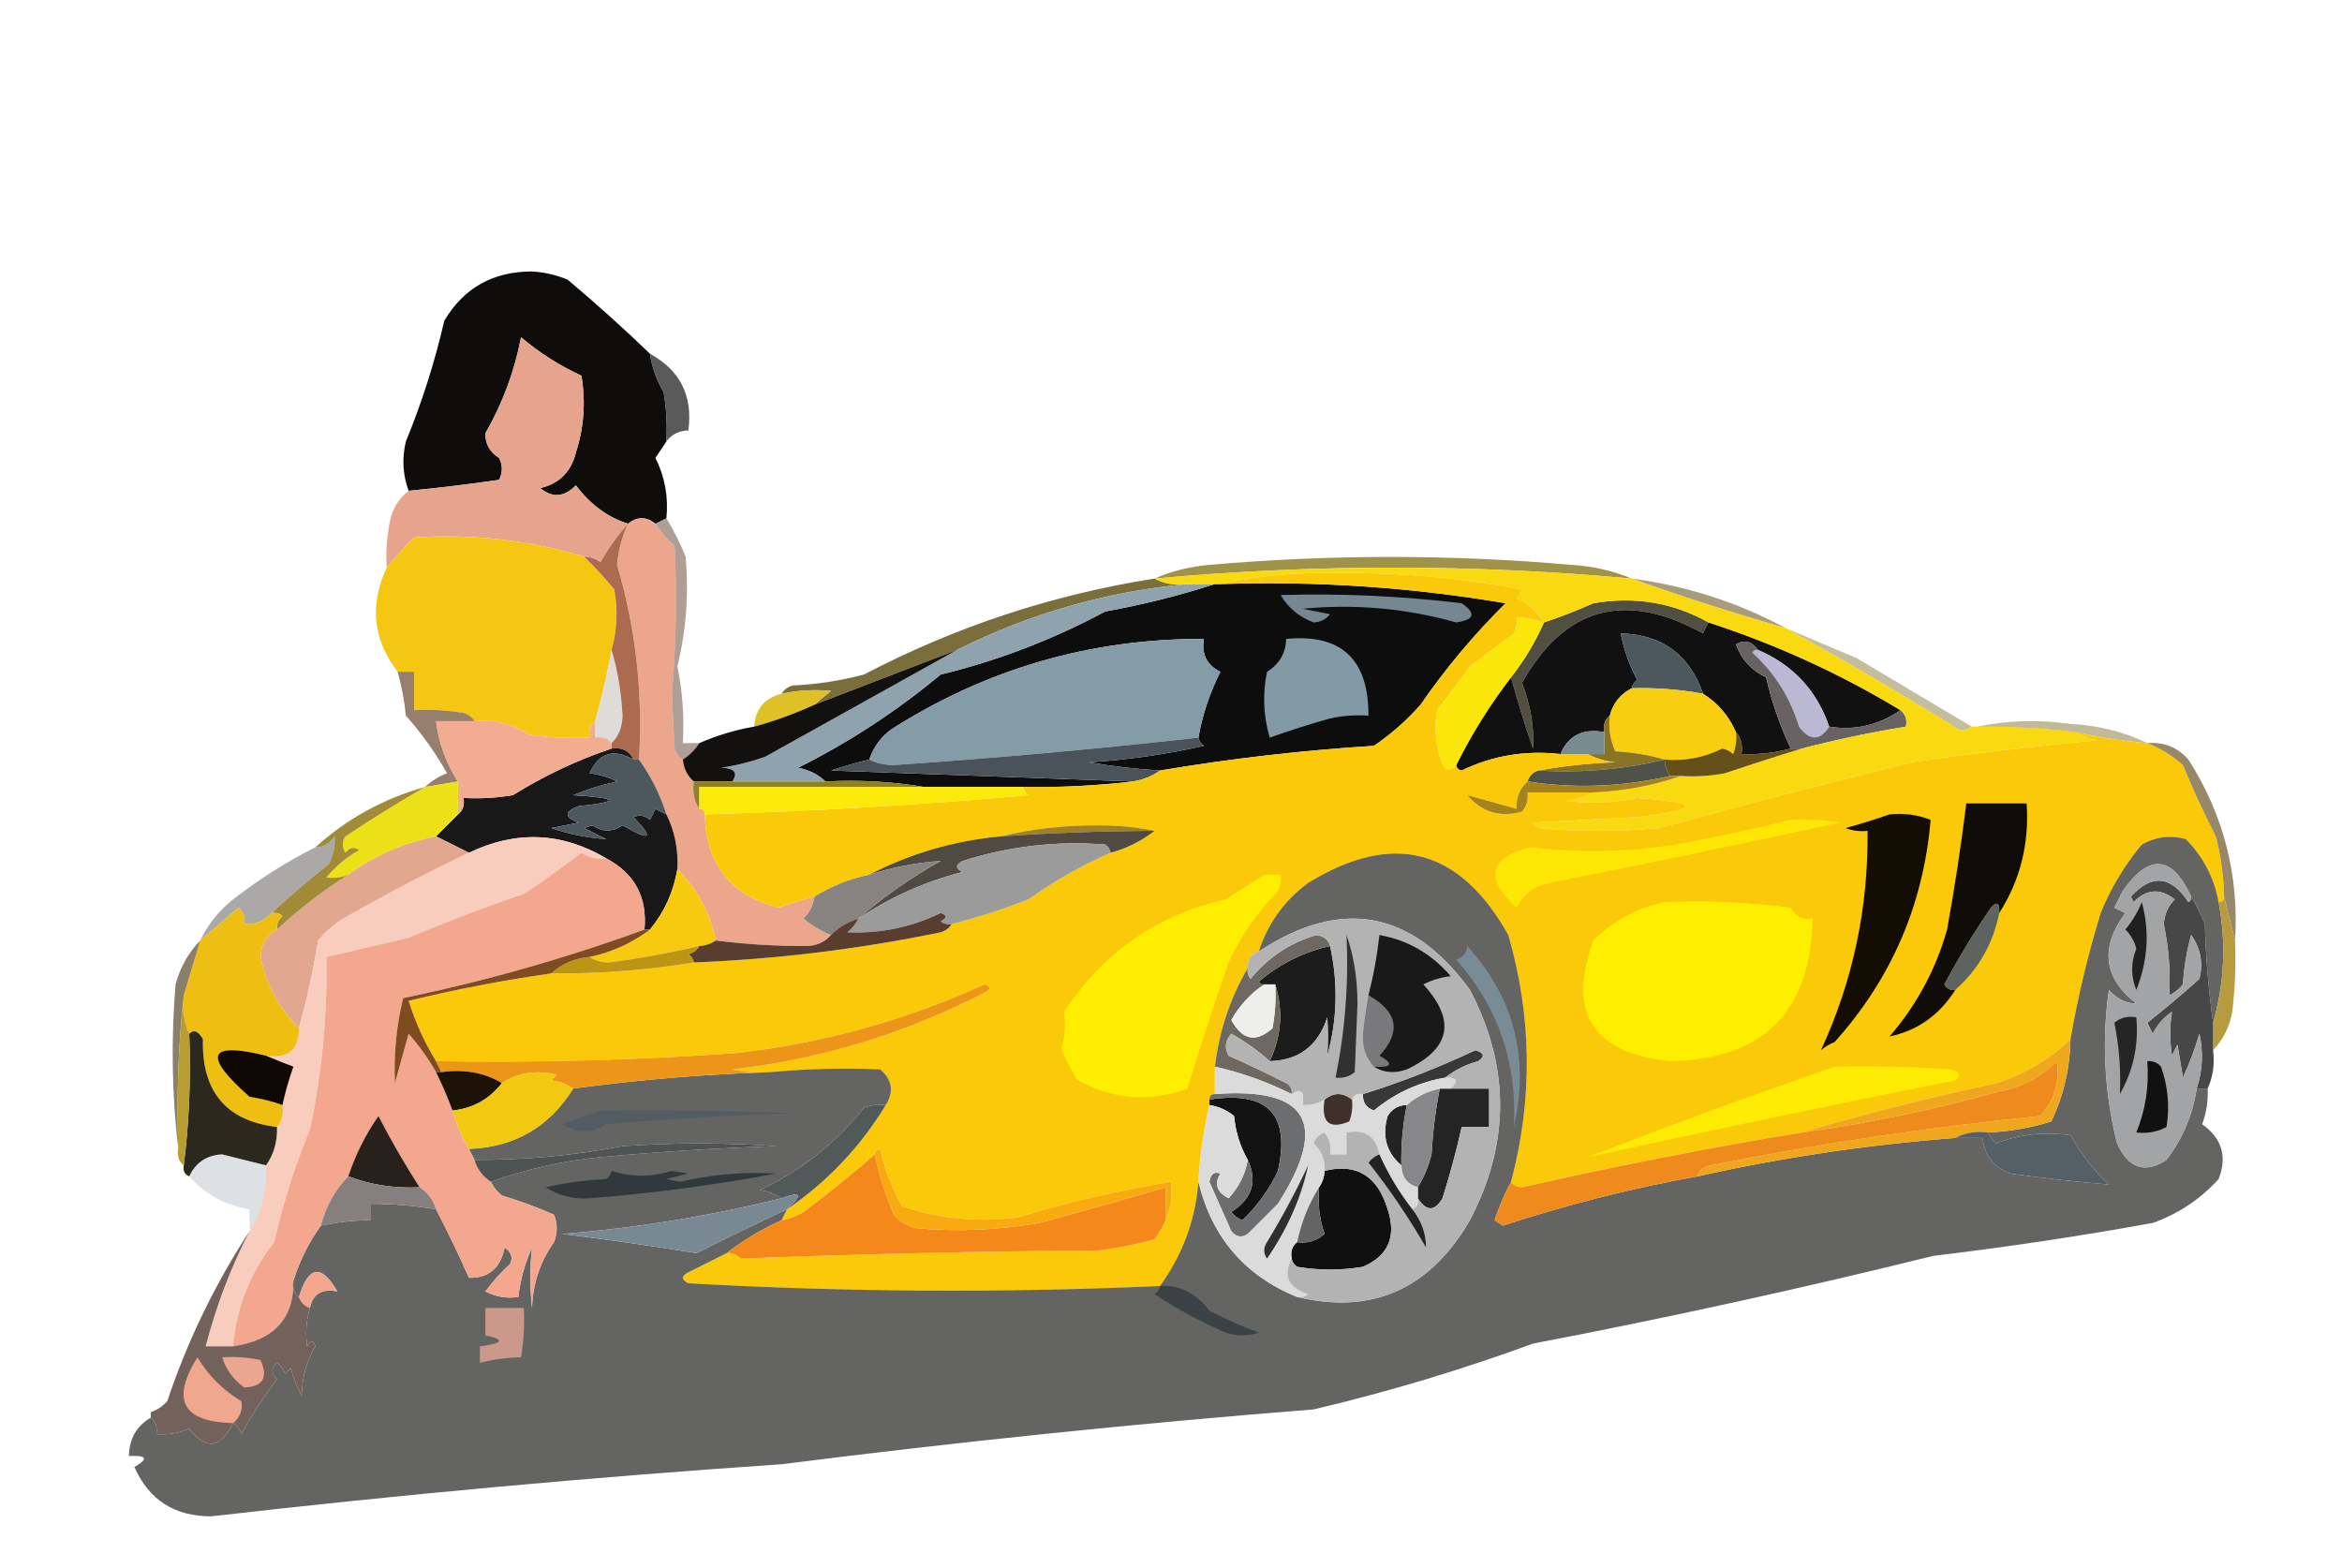
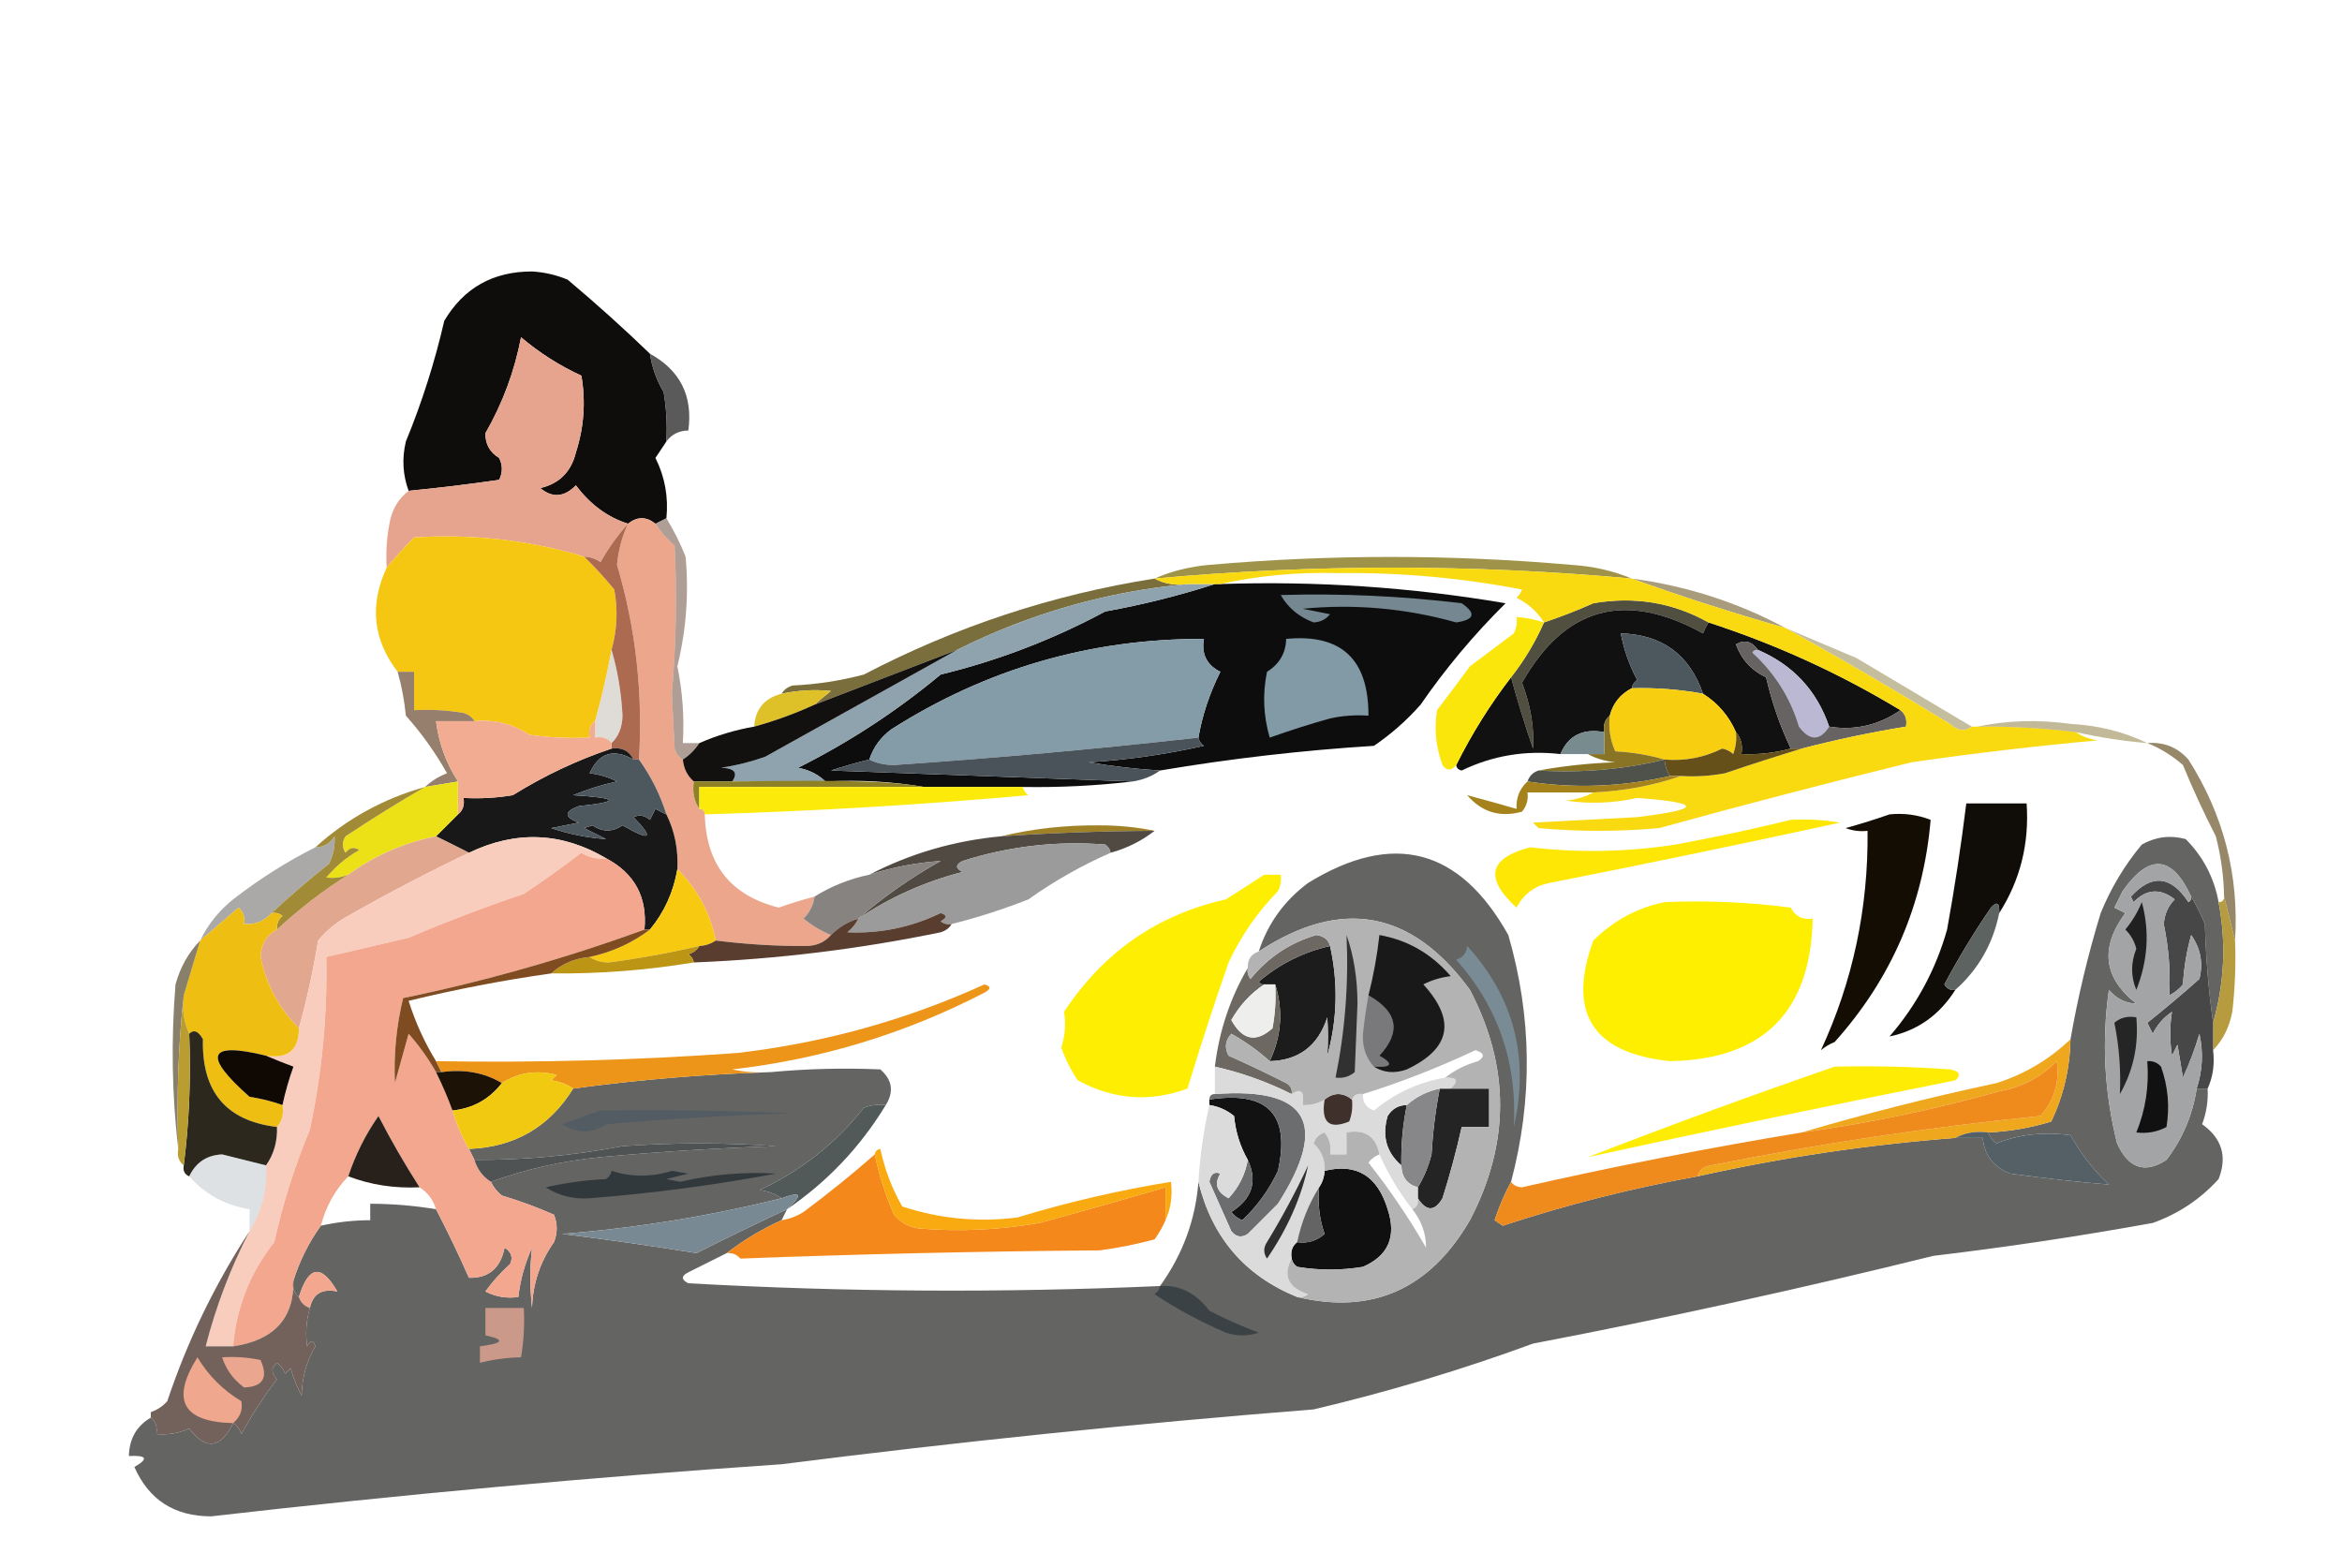
<svg xmlns="http://www.w3.org/2000/svg" version="1.1" width="427px" height="286px" style="shape-rendering:geometricPrecision; text-rendering:geometricPrecision; image-rendering:optimizeQuality; fill-rule:evenodd; clip-rule:evenodd">
  <g>
    <path style="opacity:0.998" fill="#0f0d0c" d="M 118.5,64.5 C 118.878,67.022 119.711,69.355 121,71.5C 121.498,74.482 121.665,77.482 121.5,80.5C 120.859,81.482 120.193,82.482 119.5,83.5C 121.224,86.95 121.891,90.617 121.5,94.5C 120.833,94.833 120.167,95.167 119.5,95.5C 117.833,94.167 116.167,94.167 114.5,95.5C 110.768,94.315 107.602,91.982 105,88.5C 102.877,90.672 100.711,90.839 98.5,89C 101.973,88.193 104.14,86.027 105,82.5C 106.476,77.924 106.81,73.257 106,68.5C 102.028,66.679 98.361,64.345 95,61.5C 93.795,67.734 91.629,73.567 88.5,79C 88.468,80.971 89.302,82.471 91,83.5C 91.667,84.833 91.667,86.167 91,87.5C 85.552,88.293 80.052,88.959 74.5,89.5C 73.431,86.592 73.264,83.592 74,80.5C 76.931,73.373 79.264,66.04 81,58.5C 84.548,52.5 89.882,49.5 97,49.5C 99.253,49.631 101.419,50.131 103.5,51C 108.695,55.366 113.695,59.866 118.5,64.5 Z" />
  </g>
  <g>
    <path style="opacity:0.908" fill="#4a4a4a" d="M 118.5,64.5 C 124.019,67.538 126.352,72.204 125.5,78.5C 123.801,78.527 122.467,79.194 121.5,80.5C 121.665,77.482 121.498,74.482 121,71.5C 119.711,69.355 118.878,67.022 118.5,64.5 Z" />
  </g>
  <g>
    <path style="opacity:1" fill="#e6a48e" d="M 114.5,95.5 C 112.61,97.59 110.943,99.924 109.5,102.5C 108.583,101.873 107.583,101.539 106.5,101.5C 96.487,98.493 86.153,97.326 75.5,98C 73.7,99.812 72.033,101.645 70.5,103.5C 70.336,100.813 70.503,98.146 71,95.5C 71.424,92.975 72.591,90.975 74.5,89.5C 80.052,88.959 85.552,88.293 91,87.5C 91.667,86.167 91.667,84.833 91,83.5C 89.302,82.471 88.468,80.971 88.5,79C 91.629,73.567 93.795,67.734 95,61.5C 98.361,64.345 102.028,66.679 106,68.5C 106.81,73.257 106.476,77.924 105,82.5C 104.14,86.027 101.973,88.193 98.5,89C 100.711,90.839 102.877,90.672 105,88.5C 107.602,91.982 110.768,94.315 114.5,95.5 Z" />
  </g>
  <g>
    <path style="opacity:0.898" fill="#948735" d="M 297.5,105.5 C 268.499,102.844 239.499,102.844 210.5,105.5C 213.577,104.144 216.91,103.311 220.5,103C 242.504,101.074 264.504,101.074 286.5,103C 290.43,103.242 294.097,104.075 297.5,105.5 Z" />
  </g>
  <g>
    <path style="opacity:1" fill="#0d0d0d" d="M 221.5,106.5 C 221.833,106.5 222.167,106.5 222.5,106.5C 239.976,105.909 257.309,107.076 274.5,110C 268.738,115.704 263.572,121.871 259,128.5C 256.463,131.372 253.63,133.872 250.5,136C 237.418,136.821 224.418,138.321 211.5,140.5C 207.147,140.235 202.813,139.735 198.5,139C 205.584,138.559 212.584,137.559 219.5,136C 218.944,135.617 218.611,135.117 218.5,134.5C 219.199,130.424 220.533,126.424 222.5,122.5C 220.022,121.278 219.022,119.278 219.5,116.5C 198.858,116.437 179.858,121.937 162.5,133C 160.561,134.432 159.228,136.265 158.5,138.5C 156.177,139.058 153.843,139.725 151.5,140.5C 169.996,141.167 188.329,141.833 206.5,142.5C 199.863,143.276 193.196,143.609 186.5,143.5C 180.5,143.5 174.5,143.5 168.5,143.5C 162.69,142.51 156.69,142.177 150.5,142.5C 149.158,141.207 147.491,140.374 145.5,140C 154.817,135.341 163.483,129.674 171.5,123C 181.973,120.453 191.973,116.619 201.5,111.5C 208.398,110.249 215.065,108.583 221.5,106.5 Z" />
  </g>
  <g>
    <path style="opacity:1" fill="#758790" d="M 233.5,108.5 C 244.544,108.181 255.544,108.681 266.5,110C 269.184,111.845 268.851,113.012 265.5,113.5C 256.32,110.921 246.987,110.088 237.5,111C 239.167,111.333 240.833,111.667 242.5,112C 241.737,112.944 240.737,113.444 239.5,113.5C 236.852,112.512 234.852,110.845 233.5,108.5 Z" />
  </g>
  <g>
    <path style="opacity:1" fill="#514f40" d="M 311.5,113.5 C 311.12,114.133 310.787,114.8 310.5,115.5C 296.308,107.66 285.308,110.66 277.5,124.5C 279.08,128.641 279.747,132.641 279.5,136.5C 277.99,132.101 276.657,127.768 275.5,123.5C 277.925,120.411 279.925,117.078 281.5,113.5C 284.532,112.489 287.532,111.322 290.5,110C 298.04,108.702 305.04,109.868 311.5,113.5 Z" />
  </g>
  <g>
    <path style="opacity:0.698" fill="#847144" d="M 297.5,105.5 C 307.445,106.817 316.779,109.817 325.5,114.5C 315.966,111.79 306.633,108.79 297.5,105.5 Z" />
  </g>
  <g>
    <path style="opacity:1" fill="#121112" d="M 311.5,113.5 C 323.822,117.496 335.488,122.829 346.5,129.5C 342.526,132.244 338.193,133.244 333.5,132.5C 331.253,125.919 326.919,121.252 320.5,118.5C 319.365,116.912 318.031,116.579 316.5,117.5C 317.51,120.255 319.343,122.255 322,123.5C 323.05,128.057 324.55,132.391 326.5,136.5C 323.57,137.299 320.57,137.632 317.5,137.5C 317.768,135.901 317.434,134.568 316.5,133.5C 315.213,130.547 313.213,128.214 310.5,126.5C 308.034,119.366 303.034,115.7 295.5,115.5C 296.071,118.477 297.071,121.31 298.5,124C 297.944,124.383 297.611,124.883 297.5,125.5C 295.413,126.585 294.08,128.251 293.5,130.5C 292.596,131.209 292.263,132.209 292.5,133.5C 288.61,132.777 285.944,134.11 284.5,137.5C 278.121,136.778 272.121,137.778 266.5,140.5C 265.893,140.376 265.56,140.043 265.5,139.5C 268.347,133.794 271.68,128.461 275.5,123.5C 276.657,127.768 277.99,132.101 279.5,136.5C 279.747,132.641 279.08,128.641 277.5,124.5C 285.308,110.66 296.308,107.66 310.5,115.5C 310.787,114.8 311.12,114.133 311.5,113.5 Z" />
  </g>
  <g>
    <path style="opacity:1" fill="#4c585e" d="M 310.5,126.5 C 306.215,125.705 301.881,125.372 297.5,125.5C 297.611,124.883 297.944,124.383 298.5,124C 297.071,121.31 296.071,118.477 295.5,115.5C 303.034,115.7 308.034,119.366 310.5,126.5 Z" />
  </g>
  <g>
    <path style="opacity:1" fill="#eba68b" d="M 119.5,95.5 C 120.458,96.962 121.624,98.295 123,99.5C 123.441,108.504 123.275,117.504 122.5,126.5C 122.667,129.833 122.833,133.167 123,136.5C 123.278,137.416 123.778,138.082 124.5,138.5C 124.66,140.153 125.326,141.486 126.5,142.5C 126.216,144.415 126.549,146.081 127.5,147.5C 128.167,147.5 128.5,147.833 128.5,148.5C 128.728,157.649 133.228,163.315 142,165.5C 144.154,164.726 146.321,164.059 148.5,163.5C 148.297,165.044 147.63,166.378 146.5,167.5C 148.029,168.763 149.695,169.763 151.5,170.5C 150.376,171.809 148.876,172.475 147,172.5C 141.587,172.533 136.087,172.199 130.5,171.5C 129.469,166.436 127.136,162.103 123.5,158.5C 123.678,154.878 123.011,151.544 121.5,148.5C 120.358,144.883 118.692,141.55 116.5,138.5C 117.243,126.34 115.909,114.507 112.5,103C 112.739,100.365 113.406,97.865 114.5,95.5C 116.167,94.167 117.833,94.167 119.5,95.5 Z" />
  </g>
  <g>
    <path style="opacity:1" fill="#849ba8" d="M 218.5,134.5 C 200.041,136.569 181.541,138.236 163,139.5C 161.293,139.492 159.793,139.158 158.5,138.5C 159.228,136.265 160.561,134.432 162.5,133C 179.858,121.937 198.858,116.437 219.5,116.5C 219.022,119.278 220.022,121.278 222.5,122.5C 220.533,126.424 219.199,130.424 218.5,134.5 Z" />
  </g>
  <g>
    <path style="opacity:1" fill="#f6c712" d="M 106.5,101.5 C 108.442,103.391 110.275,105.391 112,107.5C 112.678,111.221 112.511,114.888 111.5,118.5C 110.698,122.9 109.698,127.233 108.5,131.5C 107.596,132.209 107.263,133.209 107.5,134.5C 103.818,134.665 100.152,134.499 96.5,134C 93.5,131.997 90.167,131.164 86.5,131.5C 86.082,130.778 85.416,130.278 84.5,130C 81.518,129.502 78.518,129.335 75.5,129.5C 75.5,127.167 75.5,124.833 75.5,122.5C 74.5,122.5 73.5,122.5 72.5,122.5C 67.997,116.647 67.331,110.314 70.5,103.5C 72.033,101.645 73.7,99.812 75.5,98C 86.153,97.326 96.487,98.493 106.5,101.5 Z" />
  </g>
  <g>
    <path style="opacity:1" fill="#7b6e3d" d="M 210.5,105.5 C 212.265,106.461 214.265,106.795 216.5,106.5C 201.8,107.845 187.8,111.845 174.5,118.5C 165.833,121.833 157.167,125.167 148.5,128.5C 149.429,127.685 150.429,126.852 151.5,126C 148.493,125.699 145.493,125.865 142.5,126.5C 142.918,125.778 143.584,125.278 144.5,125C 148.918,124.792 153.251,124.126 157.5,123C 174.247,114.251 191.914,108.418 210.5,105.5 Z" />
  </g>
  <g>
    <path style="opacity:0.494" fill="#897c3e" d="M 325.5,114.5 C 329.812,116.321 334.145,118.154 338.5,120C 345.495,124.165 352.495,128.331 359.5,132.5C 358.279,133.465 356.946,133.298 355.5,132C 345.59,125.904 335.59,120.071 325.5,114.5 Z" />
  </g>
  <g>
    <path style="opacity:0.684" fill="#8b7366" d="M 121.5,94.5 C 122.845,96.697 124.011,99.03 125,101.5C 125.613,108.256 125.113,114.923 123.5,121.5C 124.443,126.1 124.777,130.767 124.5,135.5C 125.5,135.5 126.5,135.5 127.5,135.5C 126.694,136.728 125.694,137.728 124.5,138.5C 123.778,138.082 123.278,137.416 123,136.5C 122.833,133.167 122.667,129.833 122.5,126.5C 123.275,117.504 123.441,108.504 123,99.5C 121.624,98.295 120.458,96.962 119.5,95.5C 120.167,95.167 120.833,94.833 121.5,94.5 Z" />
  </g>
  <g>
    <path style="opacity:1" fill="#8ea3ad" d="M 216.5,106.5 C 218.167,106.5 219.833,106.5 221.5,106.5C 215.065,108.583 208.398,110.249 201.5,111.5C 191.973,116.619 181.973,120.453 171.5,123C 163.483,129.674 154.817,135.341 145.5,140C 147.491,140.374 149.158,141.207 150.5,142.5C 144.833,142.5 139.167,142.5 133.5,142.5C 134.602,140.908 133.935,140.075 131.5,140C 134.232,139.587 136.899,138.92 139.5,138C 151.229,131.472 162.896,124.972 174.5,118.5C 187.8,111.845 201.8,107.845 216.5,106.5 Z" />
  </g>
  <g>
    <path style="opacity:1" fill="#fae60b" d="M 281.5,113.5 C 279.925,117.078 277.925,120.411 275.5,123.5C 271.68,128.461 268.347,133.794 265.5,139.5C 264.603,140.598 263.77,140.598 263,139.5C 261.787,136.232 261.454,132.899 262,129.5C 263.997,126.888 265.997,124.222 268,121.5C 270.695,119.498 273.362,117.498 276,115.5C 276.483,114.552 276.649,113.552 276.5,112.5C 278.216,112.629 279.883,112.962 281.5,113.5 Z" />
  </g>
  <g>
    <path style="opacity:1" fill="#dec029" d="M 148.5,128.5 C 144.886,130.148 141.219,131.481 137.5,132.5C 137.712,129.288 139.379,127.288 142.5,126.5C 145.493,125.865 148.493,125.699 151.5,126C 150.429,126.852 149.429,127.685 148.5,128.5 Z" />
  </g>
  <g>
    <path style="opacity:1" fill="#131110" d="M 174.5,118.5 C 162.896,124.972 151.229,131.472 139.5,138C 136.899,138.92 134.232,139.587 131.5,140C 133.935,140.075 134.602,140.908 133.5,142.5C 131.167,142.5 128.833,142.5 126.5,142.5C 125.326,141.486 124.66,140.153 124.5,138.5C 125.694,137.728 126.694,136.728 127.5,135.5C 130.704,134.099 134.037,133.099 137.5,132.5C 141.219,131.481 144.886,130.148 148.5,128.5C 157.167,125.167 165.833,121.833 174.5,118.5 Z" />
  </g>
  <g>
    <path style="opacity:1" fill="#8299a6" d="M 234.5,116.5 C 244.538,115.532 249.538,120.199 249.5,130.5C 247.143,130.337 244.81,130.503 242.5,131C 238.841,132.031 235.174,133.197 231.5,134.5C 230.34,130.541 230.173,126.541 231,122.5C 233.265,121.084 234.431,119.084 234.5,116.5 Z" />
  </g>
  <g>
    <path style="opacity:1" fill="#bab8d2" d="M 320.5,118.5 C 326.919,121.252 331.253,125.919 333.5,132.5C 331.802,135.124 329.969,135.124 328,132.5C 326.426,127.249 323.592,122.749 319.5,119C 319.728,118.601 320.062,118.435 320.5,118.5 Z" />
  </g>
  <g>
    <path style="opacity:1" fill="#f8cf10" d="M 297.5,125.5 C 301.881,125.372 306.215,125.705 310.5,126.5C 313.213,128.214 315.213,130.547 316.5,133.5C 316.657,134.873 316.49,136.207 316,137.5C 315.439,136.978 314.772,136.645 314,136.5C 310.698,138.139 307.198,138.806 303.5,138.5C 300.695,137.681 297.695,137.181 294.5,137C 293.577,134.959 293.244,132.792 293.5,130.5C 294.08,128.251 295.413,126.585 297.5,125.5 Z" />
  </g>
  <g>
    <path style="opacity:0.782" fill="#d6d1cc" d="M 111.5,118.5 C 112.616,122.287 113.282,126.287 113.5,130.5C 113.444,132.64 112.777,134.306 111.5,135.5C 110.791,134.596 109.791,134.263 108.5,134.5C 108.5,133.5 108.5,132.5 108.5,131.5C 109.698,127.233 110.698,122.9 111.5,118.5 Z" />
  </g>
  <g>
    <path style="opacity:1" fill="#ac6b51" d="M 114.5,95.5 C 113.406,97.865 112.739,100.365 112.5,103C 115.909,114.507 117.243,126.34 116.5,138.5C 116.167,138.5 115.833,138.5 115.5,138.5C 114.713,136.896 113.38,136.229 111.5,136.5C 111.5,136.167 111.5,135.833 111.5,135.5C 112.777,134.306 113.444,132.64 113.5,130.5C 113.282,126.287 112.616,122.287 111.5,118.5C 112.511,114.888 112.678,111.221 112,107.5C 110.275,105.391 108.442,103.391 106.5,101.5C 107.583,101.539 108.583,101.873 109.5,102.5C 110.943,99.924 112.61,97.59 114.5,95.5 Z" />
  </g>
  <g>
    <path style="opacity:1" fill="#666362" d="M 320.5,118.5 C 320.062,118.435 319.728,118.601 319.5,119C 323.592,122.749 326.426,127.249 328,132.5C 329.969,135.124 331.802,135.124 333.5,132.5C 338.193,133.244 342.526,132.244 346.5,129.5C 347.404,130.209 347.737,131.209 347.5,132.5C 341.09,133.543 334.756,134.876 328.5,136.5C 327.833,136.5 327.167,136.5 326.5,136.5C 324.55,132.391 323.05,128.057 322,123.5C 319.343,122.255 317.51,120.255 316.5,117.5C 318.031,116.579 319.365,116.912 320.5,118.5 Z" />
  </g>
  <g>
    <path style="opacity:1" fill="#f9d90f" d="M 297.5,105.5 C 306.633,108.79 315.966,111.79 325.5,114.5C 335.59,120.071 345.59,125.904 355.5,132C 356.946,133.298 358.279,133.465 359.5,132.5C 359.833,132.5 360.167,132.5 360.5,132.5C 366.529,132.425 372.529,132.759 378.5,133.5C 379.609,134.29 380.942,134.79 382.5,135C 371.128,136.029 359.795,137.362 348.5,139C 333.115,142.787 317.782,146.787 302.5,151C 295.167,151.667 287.833,151.667 280.5,151C 280.167,150.667 279.833,150.333 279.5,150C 285.833,149.667 292.167,149.333 298.5,149C 310.391,147.56 310.391,146.393 298.5,145.5C 294.191,146.465 289.857,146.631 285.5,146C 287.382,145.802 289.048,145.302 290.5,144.5C 296.095,144.246 301.428,143.246 306.5,141.5C 309.187,141.664 311.854,141.497 314.5,141C 319.251,139.392 323.917,137.892 328.5,136.5C 334.756,134.876 341.09,133.543 347.5,132.5C 347.737,131.209 347.404,130.209 346.5,129.5C 335.488,122.829 323.822,117.496 311.5,113.5C 305.04,109.868 298.04,108.702 290.5,110C 287.532,111.322 284.532,112.489 281.5,113.5C 280.284,111.549 278.618,110.049 276.5,109C 276.957,108.586 277.291,108.086 277.5,107.5C 266.44,105.364 255.274,104.364 244,104.5C 236.598,104.294 229.432,104.961 222.5,106.5C 222.167,106.5 221.833,106.5 221.5,106.5C 219.833,106.5 218.167,106.5 216.5,106.5C 214.265,106.795 212.265,106.461 210.5,105.5C 239.499,102.844 268.499,102.844 297.5,105.5 Z" />
  </g>
  <g>
    <path style="opacity:0.518" fill="#8a783a" d="M 360.5,132.5 C 365.985,131.348 371.651,131.182 377.5,132C 382.516,132.254 387.183,133.421 391.5,135.5C 387.106,135.131 382.773,134.465 378.5,133.5C 372.529,132.759 366.529,132.425 360.5,132.5 Z" />
  </g>
  <g>
    <path style="opacity:0.78" fill="#795b43" d="M 72.5,122.5 C 73.5,122.5 74.5,122.5 75.5,122.5C 75.5,124.833 75.5,127.167 75.5,129.5C 78.518,129.335 81.518,129.502 84.5,130C 85.416,130.278 86.082,130.778 86.5,131.5C 84.167,131.5 81.833,131.5 79.5,131.5C 80.001,135.495 81.334,139.162 83.5,142.5C 81.5,142.833 79.5,143.167 77.5,143.5C 78.6,142.442 79.934,141.608 81.5,141C 79.356,137.198 76.856,133.698 74,130.5C 73.728,127.746 73.228,125.079 72.5,122.5 Z" />
  </g>
  <g>
    <path style="opacity:1" fill="#495359" d="M 218.5,134.5 C 218.611,135.117 218.944,135.617 219.5,136C 212.584,137.559 205.584,138.559 198.5,139C 202.813,139.735 207.147,140.235 211.5,140.5C 210.07,141.537 208.403,142.204 206.5,142.5C 188.329,141.833 169.996,141.167 151.5,140.5C 153.843,139.725 156.177,139.058 158.5,138.5C 159.793,139.158 161.293,139.492 163,139.5C 181.541,138.236 200.041,136.569 218.5,134.5 Z" />
  </g>
  <g>
    <path style="opacity:1" fill="#897324" d="M 293.5,130.5 C 293.244,132.792 293.577,134.959 294.5,137C 297.695,137.181 300.695,137.681 303.5,138.5C 296.044,140.307 288.378,140.973 280.5,140.5C 284.982,139.674 289.649,139.174 294.5,139C 292.618,138.802 290.952,138.302 289.5,137.5C 290.5,137.5 291.5,137.5 292.5,137.5C 292.5,136.167 292.5,134.833 292.5,133.5C 292.263,132.209 292.596,131.209 293.5,130.5 Z" />
  </g>
  <g>
    <path style="opacity:1" fill="#191819" d="M 111.5,136.5 C 113.38,136.229 114.713,136.896 115.5,138.5C 111.851,136.439 109.184,137.273 107.5,141C 109.256,141.202 110.922,141.702 112.5,142.5C 109.696,143.105 107.029,143.938 104.5,145C 112.834,145.521 113.167,146.187 105.5,147C 102.833,148 102.833,149 105.5,150C 103.833,150.333 102.167,150.667 100.5,151C 103.82,152.116 107.153,152.783 110.5,153C 109.167,152.333 107.833,151.667 106.5,151C 107,150.833 107.5,150.667 108,150.5C 109.856,151.736 111.689,151.736 113.5,150.5C 118.652,153.445 119.319,152.945 115.5,149C 116.549,148.508 117.549,148.674 118.5,149.5C 118.833,148.833 119.167,148.167 119.5,147.5C 120.183,147.863 120.85,148.196 121.5,148.5C 123.011,151.544 123.678,154.878 123.5,158.5C 122.785,162.662 121.119,166.329 118.5,169.5C 118.167,169.5 117.833,169.5 117.5,169.5C 118.049,163.598 115.716,159.265 110.5,156.5C 102.397,151.726 94.064,151.392 85.5,155.5C 83.483,154.471 81.483,153.471 79.5,152.5C 80.833,151.167 82.167,149.833 83.5,148.5C 84.404,147.791 84.737,146.791 84.5,145.5C 87.518,145.665 90.518,145.498 93.5,145C 99.2,141.45 105.2,138.616 111.5,136.5 Z" />
  </g>
  <g>
-     <path style="opacity:1" fill="#faca0a" d="M 281.5,113.5 C 279.883,112.962 278.216,112.629 276.5,112.5C 276.649,113.552 276.483,114.552 276,115.5C 273.362,117.498 270.695,119.498 268,121.5C 265.997,124.222 263.997,126.888 262,129.5C 261.454,132.899 261.787,136.232 263,139.5C 263.77,140.598 264.603,140.598 265.5,139.5C 265.56,140.043 265.893,140.376 266.5,140.5C 272.121,137.778 278.121,136.778 284.5,137.5C 286.167,137.5 287.833,137.5 289.5,137.5C 290.952,138.302 292.618,138.802 294.5,139C 289.649,139.174 284.982,139.674 280.5,140.5C 279.5,140.833 278.833,141.5 278.5,142.5C 277.069,143.78 276.402,145.447 276.5,147.5C 273.423,146.609 270.423,145.776 267.5,145C 270.182,148.115 273.516,149.115 277.5,148C 278.337,146.989 278.67,145.822 278.5,144.5C 282.5,144.5 286.5,144.5 290.5,144.5C 289.048,145.302 287.382,145.802 285.5,146C 289.857,146.631 294.191,146.465 298.5,145.5C 310.391,146.393 310.391,147.56 298.5,149C 292.167,149.333 285.833,149.667 279.5,150C 279.833,150.333 280.167,150.667 280.5,151C 287.833,151.667 295.167,151.667 302.5,151C 317.782,146.787 333.115,142.787 348.5,139C 359.795,137.362 371.128,136.029 382.5,135C 380.942,134.79 379.609,134.29 378.5,133.5C 382.773,134.465 387.106,135.131 391.5,135.5C 393.82,136.418 395.987,137.752 398,139.5C 399.799,143.883 401.799,148.217 404,152.5C 404.936,156.114 405.436,159.78 405.5,163.5C 405.5,164.167 405.167,164.5 404.5,164.5C 403.696,160.058 401.696,156.225 398.5,153C 395.697,152.245 393.03,152.578 390.5,154C 387.371,157.752 384.871,161.919 383,166.5C 380.696,174.05 378.862,181.717 377.5,189.5C 373.627,193.203 369.127,195.87 364,197.5C 351.916,200.076 340.083,203.076 328.5,206.5C 311.408,209.318 294.408,212.652 277.5,216.5C 276.584,216.457 275.917,216.124 275.5,215.5C 279.488,200.424 279.321,185.424 275,170.5C 266.137,154.657 253.97,151.49 238.5,161C 234.132,164.255 231.132,168.422 229.5,173.5C 228.094,173.973 227.427,174.973 227.5,176.5C 224.285,181.997 222.285,187.997 221.5,194.5C 221.5,196.167 221.5,197.833 221.5,199.5C 220.833,199.5 220.5,199.833 220.5,200.5C 220.5,200.833 220.5,201.167 220.5,201.5C 219.446,206.107 218.779,210.773 218.5,215.5C 217.964,222.435 215.631,228.769 211.5,234.5C 182.862,235.771 154.196,235.605 125.5,234C 124.167,233.333 124.167,232.667 125.5,232C 127.886,230.807 130.22,229.64 132.5,228.5C 133.496,228.414 134.329,228.748 135,229.5C 156.761,228.672 178.594,228.172 200.5,228C 203.877,227.548 207.211,226.882 210.5,226C 211.305,224.887 211.972,223.721 212.5,222.5C 213.468,220.393 213.802,218.059 213.5,215.5C 204.053,217.028 194.72,219.194 185.5,222C 178.351,222.912 171.351,222.245 164.5,220C 162.642,216.762 161.308,213.262 160.5,209.5C 159.893,209.624 159.56,209.957 159.5,210.5C 155.355,214.136 151.022,217.636 146.5,221C 145.255,221.791 143.922,222.291 142.5,222.5C 142.833,221.833 143.167,221.167 143.5,220.5C 150.857,215.476 156.857,209.142 161.5,201.5C 163.017,199.064 162.684,196.898 160.5,195C 153.831,194.712 147.164,194.878 140.5,195.5C 138.143,195.663 135.81,195.497 133.5,195C 149.696,193.157 165.029,188.49 179.5,181C 180.696,180.346 180.696,179.846 179.5,179.5C 165.229,185.998 150.229,190.165 134.5,192C 116.192,193.313 97.859,193.813 79.5,193.5C 77.383,190.046 75.717,186.38 74.5,182.5C 83.079,180.403 91.745,178.737 100.5,177.5C 109.236,177.59 117.903,176.924 126.5,175.5C 141.649,174.904 156.649,173.07 171.5,170C 172.416,169.722 173.082,169.222 173.5,168.5C 178.223,167.312 182.889,165.812 187.5,164C 192.23,160.636 197.23,157.803 202.5,155.5C 205.485,154.674 208.151,153.341 210.5,151.5C 207.351,150.835 204.018,150.502 200.5,150.5C 194.274,150.436 188.274,151.103 182.5,152.5C 173.948,153.301 165.948,155.634 158.5,159.5C 154.851,160.267 151.518,161.6 148.5,163.5C 146.321,164.059 144.154,164.726 142,165.5C 133.228,163.315 128.728,157.649 128.5,148.5C 148.199,147.924 167.865,146.757 187.5,145C 186.944,144.617 186.611,144.117 186.5,143.5C 193.196,143.609 199.863,143.276 206.5,142.5C 208.403,142.204 210.07,141.537 211.5,140.5C 224.418,138.321 237.418,136.821 250.5,136C 253.63,133.872 256.463,131.372 259,128.5C 263.572,121.871 268.738,115.704 274.5,110C 257.309,107.076 239.976,105.909 222.5,106.5C 229.432,104.961 236.598,104.294 244,104.5C 255.274,104.364 266.44,105.364 277.5,107.5C 277.291,108.086 276.957,108.586 276.5,109C 278.618,110.049 280.284,111.549 281.5,113.5 Z" />
-   </g>
+     </g>
  <g>
    <path style="opacity:1" fill="#65501a" d="M 316.5,133.5 C 317.434,134.568 317.768,135.901 317.5,137.5C 320.57,137.632 323.57,137.299 326.5,136.5C 327.167,136.5 327.833,136.5 328.5,136.5C 323.917,137.892 319.251,139.392 314.5,141C 311.854,141.497 309.187,141.664 306.5,141.5C 305.833,141.5 305.167,141.5 304.5,141.5C 303.89,140.609 303.557,139.609 303.5,138.5C 307.198,138.806 310.698,138.139 314,136.5C 314.772,136.645 315.439,136.978 316,137.5C 316.49,136.207 316.657,134.873 316.5,133.5 Z" />
  </g>
  <g>
    <path style="opacity:1" fill="#788b8e" d="M 292.5,133.5 C 292.5,134.833 292.5,136.167 292.5,137.5C 291.5,137.5 290.5,137.5 289.5,137.5C 287.833,137.5 286.167,137.5 284.5,137.5C 285.944,134.11 288.61,132.777 292.5,133.5 Z" />
  </g>
  <g>
-     <path style="opacity:1" fill="#8e8125" d="M 126.5,142.5 C 128.833,142.5 131.167,142.5 133.5,142.5C 139.167,142.5 144.833,142.5 150.5,142.5C 156.69,142.177 162.69,142.51 168.5,143.5C 154.833,143.5 141.167,143.5 127.5,143.5C 127.5,144.833 127.5,146.167 127.5,147.5C 126.549,146.081 126.216,144.415 126.5,142.5 Z" />
+     <path style="opacity:1" fill="#8e8125" d="M 126.5,142.5 C 128.833,142.5 131.167,142.5 133.5,142.5C 156.69,142.177 162.69,142.51 168.5,143.5C 154.833,143.5 141.167,143.5 127.5,143.5C 127.5,144.833 127.5,146.167 127.5,147.5C 126.549,146.081 126.216,144.415 126.5,142.5 Z" />
  </g>
  <g>
    <path style="opacity:1" fill="#4e524a" d="M 303.5,138.5 C 303.557,139.609 303.89,140.609 304.5,141.5C 295.746,143.489 287.079,143.822 278.5,142.5C 278.833,141.5 279.5,140.833 280.5,140.5C 288.378,140.973 296.044,140.307 303.5,138.5 Z" />
  </g>
  <g>
    <path style="opacity:1" fill="#f1ac92" d="M 86.5,131.5 C 90.167,131.164 93.5,131.997 96.5,134C 100.152,134.499 103.818,134.665 107.5,134.5C 107.263,133.209 107.596,132.209 108.5,131.5C 108.5,132.5 108.5,133.5 108.5,134.5C 109.791,134.263 110.791,134.596 111.5,135.5C 111.5,135.833 111.5,136.167 111.5,136.5C 105.2,138.616 99.2,141.45 93.5,145C 90.518,145.498 87.518,145.665 84.5,145.5C 84.737,146.791 84.404,147.791 83.5,148.5C 83.5,146.5 83.5,144.5 83.5,142.5C 81.334,139.162 80.001,135.495 79.5,131.5C 81.833,131.5 84.167,131.5 86.5,131.5 Z" />
  </g>
  <g>
    <path style="opacity:1" fill="#4d585e" d="M 115.5,138.5 C 115.833,138.5 116.167,138.5 116.5,138.5C 118.692,141.55 120.358,144.883 121.5,148.5C 120.85,148.196 120.183,147.863 119.5,147.5C 119.167,148.167 118.833,148.833 118.5,149.5C 117.549,148.674 116.549,148.508 115.5,149C 119.319,152.945 118.652,153.445 113.5,150.5C 111.689,151.736 109.856,151.736 108,150.5C 107.5,150.667 107,150.833 106.5,151C 107.833,151.667 109.167,152.333 110.5,153C 107.153,152.783 103.82,152.116 100.5,151C 102.167,150.667 103.833,150.333 105.5,150C 102.833,149 102.833,148 105.5,147C 113.167,146.187 112.834,145.521 104.5,145C 107.029,143.938 109.696,143.105 112.5,142.5C 110.922,141.702 109.256,141.202 107.5,141C 109.184,137.273 111.851,136.439 115.5,138.5 Z" />
  </g>
  <g>
    <path style="opacity:1" fill="#100c07" d="M 364.5,166.5 C 364.607,164.621 364.107,164.288 363,165.5C 359.915,170 357.082,174.667 354.5,179.5C 354.957,180.298 355.624,180.631 356.5,180.5C 353.598,185.099 349.598,187.932 344.5,189C 349.443,183.281 352.943,176.781 355,169.5C 356.387,161.848 357.553,154.181 358.5,146.5C 362.167,146.5 365.833,146.5 369.5,146.5C 370.003,153.822 368.336,160.488 364.5,166.5 Z" />
  </g>
  <g>
    <path style="opacity:1" fill="#fcea0b" d="M 168.5,143.5 C 174.5,143.5 180.5,143.5 186.5,143.5C 186.611,144.117 186.944,144.617 187.5,145C 167.865,146.757 148.199,147.924 128.5,148.5C 128.5,147.833 128.167,147.5 127.5,147.5C 127.5,146.167 127.5,144.833 127.5,143.5C 141.167,143.5 154.833,143.5 168.5,143.5 Z" />
  </g>
  <g>
    <path style="opacity:1" fill="#a5821b" d="M 304.5,141.5 C 305.167,141.5 305.833,141.5 306.5,141.5C 301.428,143.246 296.095,144.246 290.5,144.5C 286.5,144.5 282.5,144.5 278.5,144.5C 278.67,145.822 278.337,146.989 277.5,148C 273.516,149.115 270.182,148.115 267.5,145C 270.423,145.776 273.423,146.609 276.5,147.5C 276.402,145.447 277.069,143.78 278.5,142.5C 287.079,143.822 295.746,143.489 304.5,141.5 Z" />
  </g>
  <g>
    <path style="opacity:1" fill="#130d04" d="M 344.5,148.5 C 347.119,148.232 349.619,148.565 352,149.5C 350.677,164.977 344.843,178.477 334.5,190C 333.584,190.374 332.75,190.874 332,191.5C 337.814,178.94 340.647,165.606 340.5,151.5C 339.127,151.657 337.793,151.49 336.5,151C 339.31,150.218 341.977,149.384 344.5,148.5 Z" />
  </g>
  <g>
    <path style="opacity:1" fill="#9f8228" d="M 210.5,151.5 C 201.154,151.538 191.82,151.871 182.5,152.5C 188.274,151.103 194.274,150.436 200.5,150.5C 204.018,150.502 207.351,150.835 210.5,151.5 Z" />
  </g>
  <g>
    <path style="opacity:0.769" fill="#77653c" d="M 391.5,135.5 C 394.505,135.253 397.005,136.253 399,138.5C 405.415,148.579 408.249,159.579 407.5,171.5C 406.833,168.833 406.167,166.167 405.5,163.5C 405.436,159.78 404.936,156.114 404,152.5C 401.799,148.217 399.799,143.883 398,139.5C 395.987,137.752 393.82,136.418 391.5,135.5 Z" />
  </g>
  <g>
    <path style="opacity:1" fill="#504a42" d="M 210.5,151.5 C 208.151,153.341 205.485,154.674 202.5,155.5C 202.389,154.883 202.056,154.383 201.5,154C 192.657,153.3 183.99,154.3 175.5,157C 174.167,157.667 174.167,158.333 175.5,159C 168.662,160.753 162.329,163.587 156.5,167.5C 161.084,163.53 166.084,160.03 171.5,157C 167.095,157.298 162.762,158.131 158.5,159.5C 165.948,155.634 173.948,153.301 182.5,152.5C 191.82,151.871 201.154,151.538 210.5,151.5 Z" />
  </g>
  <g>
    <path style="opacity:1" fill="#fee705" d="M 326.5,149.5 C 329.518,149.335 332.518,149.502 335.5,150C 317.795,153.858 300.129,157.524 282.5,161C 279.791,161.541 277.791,163.041 276.5,165.5C 270.595,160.122 271.429,156.455 279,154.5C 287.783,155.54 296.616,155.374 305.5,154C 312.64,152.673 319.64,151.173 326.5,149.5 Z" />
  </g>
  <g>
    <path style="opacity:1" fill="#ece117" d="M 83.5,142.5 C 83.5,144.5 83.5,146.5 83.5,148.5C 82.167,149.833 80.833,151.167 79.5,152.5C 73.588,153.686 68.254,156.02 63.5,159.5C 62.153,160.028 60.819,160.195 59.5,160C 61.208,157.957 63.208,156.29 65.5,155C 64.551,154.383 63.718,154.549 63,155.5C 62.333,154.5 62.333,153.5 63,152.5C 67.828,149.285 72.661,146.285 77.5,143.5C 79.5,143.167 81.5,142.833 83.5,142.5 Z" />
  </g>
  <g>
    <path style="opacity:1" fill="#e2a78f" d="M 79.5,152.5 C 81.483,153.471 83.483,154.471 85.5,155.5C 78.102,159.034 70.769,162.867 63.5,167C 61.391,168.141 59.558,169.641 58,171.5C 57.104,177.006 55.938,182.339 54.5,187.5C 50.876,183.923 48.543,179.589 47.5,174.5C 47.595,172.131 48.595,170.464 50.5,169.5C 54.647,165.656 58.981,162.323 63.5,159.5C 68.254,156.02 73.588,153.686 79.5,152.5 Z" />
  </g>
  <g>
    <path style="opacity:1" fill="#aba9a7" d="M 49.5,166.5 C 48.221,167.968 46.554,168.635 44.5,168.5C 44.719,167.325 44.386,166.325 43.5,165.5C 41.147,167.523 38.814,169.523 36.5,171.5C 37.882,168.606 39.882,166.106 42.5,164C 47.263,160.295 52.263,157.128 57.5,154.5C 59.017,154.489 60.184,153.823 61,152.5C 61.122,154.169 60.788,155.835 60,157.5C 56.335,160.399 52.835,163.399 49.5,166.5 Z" />
  </g>
  <g>
    <path style="opacity:1" fill="#a28b36" d="M 77.5,143.5 C 72.661,146.285 67.828,149.285 63,152.5C 62.333,153.5 62.333,154.5 63,155.5C 63.718,154.549 64.551,154.383 65.5,155C 63.208,156.29 61.208,157.957 59.5,160C 60.819,160.195 62.153,160.028 63.5,159.5C 58.981,162.323 54.647,165.656 50.5,169.5C 50.414,168.504 50.748,167.671 51.5,167C 50.906,166.536 50.239,166.369 49.5,166.5C 52.835,163.399 56.335,160.399 60,157.5C 60.788,155.835 61.122,154.169 61,152.5C 60.184,153.823 59.017,154.489 57.5,154.5C 63.238,149.295 69.904,145.628 77.5,143.5 Z" />
  </g>
  <g>
    <path style="opacity:1" fill="#9b9b9b" d="M 202.5,155.5 C 197.23,157.803 192.23,160.636 187.5,164C 182.889,165.812 178.223,167.312 173.5,168.5C 172.761,168.631 172.094,168.464 171.5,168C 172.696,167.346 172.696,166.846 171.5,166.5C 166.098,169.102 160.431,170.269 154.5,170C 155.381,169.292 156.047,168.458 156.5,167.5C 162.329,163.587 168.662,160.753 175.5,159C 174.167,158.333 174.167,157.667 175.5,157C 183.99,154.3 192.657,153.3 201.5,154C 202.056,154.383 202.389,154.883 202.5,155.5 Z" />
  </g>
  <g>
    <path style="opacity:1" fill="#868380" d="M 156.5,167.5 C 154.589,168.075 152.922,169.075 151.5,170.5C 149.695,169.763 148.029,168.763 146.5,167.5C 147.63,166.378 148.297,165.044 148.5,163.5C 151.518,161.6 154.851,160.267 158.5,159.5C 162.762,158.131 167.095,157.298 171.5,157C 166.084,160.03 161.084,163.53 156.5,167.5 Z" />
  </g>
  <g>
    <path style="opacity:1" fill="#f7c910" d="M 123.5,158.5 C 127.136,162.103 129.469,166.436 130.5,171.5C 129.609,172.11 128.609,172.443 127.5,172.5C 122.064,173.767 116.564,174.767 111,175.5C 109.615,175.486 108.449,175.152 107.5,174.5C 111.578,173.626 115.245,171.959 118.5,169.5C 121.119,166.329 122.785,162.662 123.5,158.5 Z" />
  </g>
  <g>
    <path style="opacity:1" fill="#feee01" d="M 230.5,159.5 C 231.5,159.5 232.5,159.5 233.5,159.5C 233.649,160.552 233.483,161.552 233,162.5C 229.248,166.345 226.248,170.678 224,175.5C 221.346,183.113 218.846,190.78 216.5,198.5C 209.679,201.025 203.013,200.525 196.5,197C 195.236,195.139 194.236,193.139 193.5,191C 194.196,188.882 194.363,186.716 194,184.5C 201.191,173.609 211.024,166.776 223.5,164C 225.937,162.461 228.27,160.961 230.5,159.5 Z" />
  </g>
  <g>
    <path style="opacity:1" fill="#f9cdbd" d="M 110.5,156.5 C 108.856,156.714 107.356,156.38 106,155.5C 102.578,158.126 99.078,160.626 95.5,163C 88.36,165.408 81.36,168.074 74.5,171C 69.482,172.181 64.482,173.348 59.5,174.5C 59.709,185.12 58.709,195.62 56.5,206C 53.735,212.629 51.568,219.462 50,226.5C 45.583,232.121 43.083,238.454 42.5,245.5C 40.833,245.5 39.167,245.5 37.5,245.5C 39.383,238.184 42.049,231.184 45.5,224.5C 47.728,220.924 48.728,216.924 48.5,212.5C 49.924,210.485 50.59,208.152 50.5,205.5C 51.434,204.432 51.768,203.099 51.5,201.5C 52.008,199.135 52.675,196.801 53.5,194.5C 51.709,193.83 50.042,193.163 48.5,192.5C 52.512,193.113 54.512,191.446 54.5,187.5C 55.938,182.339 57.104,177.006 58,171.5C 59.558,169.641 61.391,168.141 63.5,167C 70.769,162.867 78.102,159.034 85.5,155.5C 94.064,151.392 102.397,151.726 110.5,156.5 Z" />
  </g>
  <g>
    <path style="opacity:0.62" fill="#060504" d="M 404.5,164.5 C 405.905,171.901 405.572,179.234 403.5,186.5C 402.672,180.681 402.172,174.681 402,168.5C 401.243,166.685 400.41,165.019 399.5,163.5C 396.021,155.929 391.855,155.596 387,162.5C 386.5,163.5 386,164.5 385.5,165.5C 386.167,165.833 386.833,166.167 387.5,166.5C 382.831,172.804 383.498,178.304 389.5,183C 387.583,182.973 385.916,182.139 384.5,180.5C 383.172,189.915 383.672,199.249 386,208.5C 388.076,213.064 391.076,214.064 395,211.5C 397.937,207.627 399.77,203.294 400.5,198.5C 401.167,198.5 401.833,198.5 402.5,198.5C 402.62,200.734 402.287,202.901 401.5,205C 405.116,207.562 406.116,210.895 404.5,215C 401.184,218.66 397.184,221.327 392.5,223C 379.23,225.406 365.897,227.406 352.5,229C 328.332,234.978 303.998,240.311 279.5,245C 266.466,249.787 253.133,253.787 239.5,257C 207.08,259.57 174.747,262.904 142.5,267C 107.796,269.361 73.129,272.527 38.5,276.5C 31.809,276.496 27.143,273.496 24.5,267.5C 27.131,265.995 26.797,265.329 23.5,265.5C 23.571,262.348 24.905,260.014 27.5,258.5C 28.404,259.209 28.737,260.209 28.5,261.5C 30.591,261.682 32.591,261.348 34.5,260.5C 37.578,264.486 40.245,264.152 42.5,259.5C 43.222,259.918 43.722,260.584 44,261.5C 45.918,257.996 48.084,254.663 50.5,251.5C 49.41,250.391 49.41,249.391 50.5,248.5C 51.192,249.025 51.692,249.692 52,250.5C 52.333,250.167 52.667,249.833 53,249.5C 53.471,251.246 54.138,252.913 55,254.5C 55.056,251.22 55.889,248.22 57.5,245.5C 57.154,244.304 56.654,244.304 56,245.5C 55.666,243.153 55.833,240.819 56.5,238.5C 57.048,235.916 58.715,234.916 61.5,235.5C 58.594,230.433 56.261,230.767 54.5,236.5C 53.596,235.791 53.263,234.791 53.5,233.5C 54.659,229.849 56.326,226.515 58.5,223.5C 61.455,222.841 64.455,222.508 67.5,222.5C 67.5,221.5 67.5,220.5 67.5,219.5C 71.534,219.505 75.534,219.838 79.5,220.5C 81.631,224.595 83.631,228.762 85.5,233C 89.09,233.092 91.256,231.259 92,227.5C 93.23,228.275 93.563,229.275 93,230.5C 91.315,232.017 89.815,233.684 88.5,235.5C 90.396,236.466 92.396,236.799 94.5,236.5C 94.865,233.375 95.698,230.375 97,227.5C 96.595,231.121 96.595,234.787 97,238.5C 97.144,234.069 98.477,230.069 101,226.5C 101.667,224.833 101.667,223.167 101,221.5C 97.927,220.142 94.76,218.975 91.5,218C 90.62,217.292 89.953,216.458 89.5,215.5C 95.853,213.193 102.52,211.693 109.5,211C 120.146,210.017 130.812,209.35 141.5,209C 132.167,208.333 122.833,208.333 113.5,209C 104.577,210.71 95.577,211.543 86.5,211.5C 86.167,210.833 85.833,210.167 85.5,209.5C 93.809,209.181 100.142,205.514 104.5,198.5C 116.428,196.875 128.428,195.875 140.5,195.5C 147.164,194.878 153.831,194.712 160.5,195C 162.684,196.898 163.017,199.064 161.5,201.5C 160.127,201.343 158.793,201.51 157.5,202C 152.316,208.524 145.983,213.524 138.5,217C 140.058,217.21 141.391,217.71 142.5,218.5C 129.363,221.76 116.03,223.927 102.5,225C 110.605,226.004 118.772,227.17 127,228.5C 132.481,225.732 137.981,223.065 143.5,220.5C 143.167,221.167 142.833,221.833 142.5,222.5C 138.882,224.137 135.549,226.137 132.5,228.5C 130.22,229.64 127.886,230.807 125.5,232C 124.167,232.667 124.167,233.333 125.5,234C 154.196,235.605 182.862,235.771 211.5,234.5C 215.631,228.769 217.964,222.435 218.5,215.5C 220.96,225.62 226.96,232.62 236.5,236.5C 250.189,239.752 260.689,235.085 268,222.5C 275.33,208.48 275.33,194.48 268,180.5C 257.374,165.953 244.54,163.619 229.5,173.5C 231.132,168.422 234.132,164.255 238.5,161C 253.97,151.49 266.137,154.657 275,170.5C 279.321,185.424 279.488,200.424 275.5,215.5C 274.33,217.65 273.33,219.984 272.5,222.5C 273,222.833 273.5,223.167 274,223.5C 285.624,219.675 297.457,216.675 309.5,214.5C 324.989,211.045 340.656,208.712 356.5,207.5C 358.167,207.5 359.833,207.5 361.5,207.5C 361.799,210.642 363.466,212.809 366.5,214C 372.564,214.842 378.564,215.509 384.5,216C 381.683,213.362 379.35,210.362 377.5,207C 372.547,206.351 368.047,206.851 364,208.5C 363.283,207.956 362.783,207.289 362.5,206.5C 366.448,206.314 370.281,205.648 374,204.5C 376.234,199.769 377.401,194.769 377.5,189.5C 378.862,181.717 380.696,174.05 383,166.5C 384.871,161.919 387.371,157.752 390.5,154C 393.03,152.578 395.697,152.245 398.5,153C 401.696,156.225 403.696,160.058 404.5,164.5 Z" />
  </g>
  <g>
    <path style="opacity:1" fill="#feef01" d="M 303.5,164.5 C 311.196,164.169 318.862,164.503 326.5,165.5C 327.32,167.111 328.654,167.778 330.5,167.5C 330.144,184.523 321.477,193.189 304.5,193.5C 290.352,192.041 285.685,184.708 290.5,171.5C 294.213,167.833 298.546,165.499 303.5,164.5 Z" />
  </g>
  <g>
    <path style="opacity:1" fill="#f2a78e" d="M 110.5,156.5 C 115.716,159.265 118.049,163.598 117.5,169.5C 103.155,174.737 88.488,178.904 73.5,182C 72.269,187.079 71.769,192.245 72,197.5C 72.833,194.5 73.667,191.5 74.5,188.5C 76.422,190.687 78.088,193.02 79.5,195.5C 80.659,197.855 81.659,200.188 82.5,202.5C 83.264,205.018 84.264,207.351 85.5,209.5C 85.833,210.167 86.167,210.833 86.5,211.5C 87.026,213.23 88.026,214.564 89.5,215.5C 89.953,216.458 90.62,217.292 91.5,218C 94.76,218.975 97.927,220.142 101,221.5C 101.667,223.167 101.667,224.833 101,226.5C 98.477,230.069 97.144,234.069 97,238.5C 96.595,234.787 96.595,231.121 97,227.5C 95.698,230.375 94.865,233.375 94.5,236.5C 92.396,236.799 90.396,236.466 88.5,235.5C 89.815,233.684 91.315,232.017 93,230.5C 93.563,229.275 93.23,228.275 92,227.5C 91.256,231.259 89.09,233.092 85.5,233C 83.631,228.762 81.631,224.595 79.5,220.5C 78.974,218.77 77.974,217.436 76.5,216.5C 73.796,212.293 71.296,207.96 69,203.5C 66.628,206.91 64.795,210.577 63.5,214.5C 61.076,217.008 59.41,220.008 58.5,223.5C 56.326,226.515 54.659,229.849 53.5,233.5C 53.631,240.394 49.965,244.394 42.5,245.5C 43.083,238.454 45.583,232.121 50,226.5C 51.568,219.462 53.735,212.629 56.5,206C 58.709,195.62 59.709,185.12 59.5,174.5C 64.482,173.348 69.482,172.181 74.5,171C 81.36,168.074 88.36,165.408 95.5,163C 99.078,160.626 102.578,158.126 106,155.5C 107.356,156.38 108.856,156.714 110.5,156.5 Z M 61.5,235.5 C 58.715,234.916 57.048,235.916 56.5,238.5C 55.5,238.167 54.833,237.5 54.5,236.5C 56.261,230.767 58.594,230.433 61.5,235.5 Z" />
  </g>
  <g>
    <path style="opacity:1" fill="#efbe12" d="M 49.5,166.5 C 50.239,166.369 50.906,166.536 51.5,167C 50.748,167.671 50.414,168.504 50.5,169.5C 48.595,170.464 47.595,172.131 47.5,174.5C 48.543,179.589 50.876,183.923 54.5,187.5C 54.512,191.446 52.512,193.113 48.5,192.5C 37.898,189.9 36.898,192.4 45.5,200C 47.586,200.315 49.586,200.815 51.5,201.5C 51.768,203.099 51.434,204.432 50.5,205.5C 41.249,204.402 36.749,199.069 37,189.5C 36.162,188.001 35.328,187.668 34.5,188.5C 33.532,186.393 33.198,184.059 33.5,181.5C 34.5,178.167 35.5,174.833 36.5,171.5C 38.814,169.523 41.147,167.523 43.5,165.5C 44.386,166.325 44.719,167.325 44.5,168.5C 46.554,168.635 48.221,167.968 49.5,166.5 Z" />
  </g>
  <g>
    <path style="opacity:1" fill="#5d6361" d="M 364.5,166.5 C 363.365,172.109 360.699,176.776 356.5,180.5C 355.624,180.631 354.957,180.298 354.5,179.5C 357.082,174.667 359.915,170 363,165.5C 364.107,164.288 364.607,164.621 364.5,166.5 Z" />
  </g>
  <g>
    <path style="opacity:1" fill="#593d2f" d="M 173.5,168.5 C 173.082,169.222 172.416,169.722 171.5,170C 156.649,173.07 141.649,174.904 126.5,175.5C 126.389,174.883 126.056,174.383 125.5,174C 126.416,173.722 127.082,173.222 127.5,172.5C 128.609,172.443 129.609,172.11 130.5,171.5C 136.087,172.199 141.587,172.533 147,172.5C 148.876,172.475 150.376,171.809 151.5,170.5C 152.922,169.075 154.589,168.075 156.5,167.5C 156.047,168.458 155.381,169.292 154.5,170C 160.431,170.269 166.098,169.102 171.5,166.5C 172.696,166.846 172.696,167.346 171.5,168C 172.094,168.464 172.761,168.631 173.5,168.5 Z" />
  </g>
  <g>
    <path style="opacity:1" fill="#bc9515" d="M 127.5,172.5 C 127.082,173.222 126.416,173.722 125.5,174C 126.056,174.383 126.389,174.883 126.5,175.5C 117.903,176.924 109.236,177.59 100.5,177.5C 102.395,175.759 104.728,174.759 107.5,174.5C 108.449,175.152 109.615,175.486 111,175.5C 116.564,174.767 122.064,173.767 127.5,172.5 Z" />
  </g>
  <g>
    <path style="opacity:1" fill="#1d1c1d" d="M 242.5,172.5 C 243.996,179.227 243.829,185.894 242,192.5C 242.155,190.189 242.155,187.856 242,185.5C 240.325,190.687 236.825,193.353 231.5,193.5C 233.646,188.902 233.98,184.236 232.5,179.5C 231.833,179.5 231.167,179.5 230.5,179.5C 230.062,179.565 229.728,179.399 229.5,179C 233.313,175.76 237.646,173.594 242.5,172.5 Z" />
  </g>
  <g>
    <path style="opacity:1" fill="#7f4b20" d="M 117.5,169.5 C 117.833,169.5 118.167,169.5 118.5,169.5C 115.245,171.959 111.578,173.626 107.5,174.5C 104.728,174.759 102.395,175.759 100.5,177.5C 91.745,178.737 83.079,180.403 74.5,182.5C 75.717,186.38 77.383,190.046 79.5,193.5C 79.833,194.167 80.167,194.833 80.5,195.5C 80.167,195.5 79.833,195.5 79.5,195.5C 78.088,193.02 76.422,190.687 74.5,188.5C 73.667,191.5 72.833,194.5 72,197.5C 71.769,192.245 72.269,187.079 73.5,182C 88.488,178.904 103.155,174.737 117.5,169.5 Z" />
  </g>
  <g>
    <path style="opacity:1" fill="#b69b3f" d="M 405.5,163.5 C 406.167,166.167 406.833,168.833 407.5,171.5C 407.666,175.846 407.499,180.179 407,184.5C 406.478,187.281 405.311,189.615 403.5,191.5C 403.5,189.833 403.5,188.167 403.5,186.5C 405.572,179.234 405.905,171.901 404.5,164.5C 405.167,164.5 405.5,164.167 405.5,163.5 Z" />
  </g>
  <g>
    <path style="opacity:0.804" fill="#6b6146" d="M 36.5,171.5 C 35.5,174.833 34.5,178.167 33.5,181.5C 32.506,190.652 32.173,199.985 32.5,209.5C 31.342,199.675 31.175,189.675 32,179.5C 32.86,176.367 34.36,173.7 36.5,171.5 Z" />
  </g>
  <g>
    <path style="opacity:1" fill="#474747" d="M 399.5,163.5 C 400.41,165.019 401.243,166.685 402,168.5C 402.172,174.681 402.672,180.681 403.5,186.5C 403.5,188.167 403.5,189.833 403.5,191.5C 403.802,194.059 403.468,196.393 402.5,198.5C 401.833,198.5 401.167,198.5 400.5,198.5C 401.58,195.257 401.747,191.924 401,188.5C 400.197,191.244 399.197,193.911 398,196.5C 397.667,194.5 397.333,192.5 397,190.5C 396.667,191.167 396.333,191.833 396,192.5C 395.578,189.764 395.578,187.098 396,184.5C 394.493,185.505 393.327,186.838 392.5,188.5C 392.167,187.833 391.833,187.167 391.5,186.5C 394.679,183.973 397.846,181.306 401,178.5C 401.723,175.613 401.223,172.947 399.5,170.5C 398.679,173.447 398.179,176.447 398,179.5C 397.311,180.357 396.478,181.023 395.5,181.5C 395.752,177.266 395.418,172.932 394.5,168.5C 394.649,166.68 395.316,165.18 396.5,164C 393.863,161.926 391.363,162.093 389,164.5C 388.833,164.167 388.667,163.833 388.5,163.5C 392.308,159.316 395.808,159.65 399,164.5C 399.399,164.272 399.565,163.938 399.5,163.5 Z" />
  </g>
  <g>
    <path style="opacity:1" fill="#a3a4a5" d="M 399.5,163.5 C 399.565,163.938 399.399,164.272 399,164.5C 395.808,159.65 392.308,159.316 388.5,163.5C 388.667,163.833 388.833,164.167 389,164.5C 391.363,162.093 393.863,161.926 396.5,164C 395.316,165.18 394.649,166.68 394.5,168.5C 395.418,172.932 395.752,177.266 395.5,181.5C 396.478,181.023 397.311,180.357 398,179.5C 398.179,176.447 398.679,173.447 399.5,170.5C 401.223,172.947 401.723,175.613 401,178.5C 397.846,181.306 394.679,183.973 391.5,186.5C 391.833,187.167 392.167,187.833 392.5,188.5C 393.327,186.838 394.493,185.505 396,184.5C 395.578,187.098 395.578,189.764 396,192.5C 396.333,191.833 396.667,191.167 397,190.5C 397.333,192.5 397.667,194.5 398,196.5C 399.197,193.911 400.197,191.244 401,188.5C 401.747,191.924 401.58,195.257 400.5,198.5C 399.77,203.294 397.937,207.627 395,211.5C 391.076,214.064 388.076,213.064 386,208.5C 383.672,199.249 383.172,189.915 384.5,180.5C 385.916,182.139 387.583,182.973 389.5,183C 383.498,178.304 382.831,172.804 387.5,166.5C 386.833,166.167 386.167,165.833 385.5,165.5C 386,164.5 386.5,163.5 387,162.5C 391.855,155.596 396.021,155.929 399.5,163.5 Z" />
  </g>
  <g>
    <path style="opacity:1" fill="#202021" d="M 390.5,164.5 C 391.949,169.814 391.616,175.147 389.5,180.5C 388.481,178.049 388.481,175.549 389.5,173C 389.156,171.635 388.489,170.468 387.5,169.5C 388.763,167.971 389.763,166.305 390.5,164.5 Z" />
  </g>
  <g>
    <path style="opacity:1" fill="#798c95" d="M 267.5,172.5 C 276.047,181.869 278.881,192.869 276,205.5C 276.655,193.794 273.155,183.627 265.5,175C 266.756,174.583 267.423,173.75 267.5,172.5 Z" />
  </g>
  <g>
    <path style="opacity:1" fill="#6d6962" d="M 242.5,172.5 C 237.646,173.594 233.313,175.76 229.5,179C 229.728,179.399 230.062,179.565 230.5,179.5C 228.014,181.155 226.014,183.322 224.5,186C 226.517,189.684 229.017,190.184 232,187.5C 232.497,184.854 232.664,182.187 232.5,179.5C 233.98,184.236 233.646,188.902 231.5,193.5C 229.372,191.597 227.039,189.931 224.5,188.5C 223.386,189.723 223.219,191.056 224,192.5C 227.525,194.067 231.025,195.733 234.5,197.5C 235.298,197.957 235.631,198.624 235.5,199.5C 231.027,197.262 226.36,195.595 221.5,194.5C 222.285,187.997 224.285,181.997 227.5,176.5C 227.369,177.239 227.536,177.906 228,178.5C 231.204,174.57 235.204,171.903 240,170.5C 241.376,170.684 242.209,171.351 242.5,172.5 Z" />
  </g>
  <g>
    <path style="opacity:1" fill="#eeeeed" d="M 230.5,179.5 C 231.167,179.5 231.833,179.5 232.5,179.5C 232.664,182.187 232.497,184.854 232,187.5C 229.017,190.184 226.517,189.684 224.5,186C 226.014,183.322 228.014,181.155 230.5,179.5 Z" />
  </g>
  <g>
    <path style="opacity:1" fill="#0f0803" d="M 48.5,192.5 C 50.042,193.163 51.709,193.83 53.5,194.5C 52.675,196.801 52.008,199.135 51.5,201.5C 49.586,200.815 47.586,200.315 45.5,200C 36.898,192.4 37.898,189.9 48.5,192.5 Z" />
  </g>
  <g>
    <path style="opacity:1" fill="#ed9518" d="M 140.5,195.5 C 128.428,195.875 116.428,196.875 104.5,198.5C 103.391,197.71 102.058,197.21 100.5,197C 100.833,196.667 101.167,196.333 101.5,196C 97.833,195.063 94.499,195.563 91.5,197.5C 88.316,195.586 84.649,194.92 80.5,195.5C 80.167,194.833 79.833,194.167 79.5,193.5C 97.859,193.813 116.192,193.313 134.5,192C 150.229,190.165 165.229,185.998 179.5,179.5C 180.696,179.846 180.696,180.346 179.5,181C 165.029,188.49 149.696,193.157 133.5,195C 135.81,195.497 138.143,195.663 140.5,195.5 Z" />
  </g>
  <g>
    <path style="opacity:1" fill="#1c1206" d="M 79.5,195.5 C 79.833,195.5 80.167,195.5 80.5,195.5C 84.649,194.92 88.316,195.586 91.5,197.5C 89.221,200.442 86.221,202.109 82.5,202.5C 81.659,200.188 80.659,197.855 79.5,195.5 Z" />
  </g>
  <g>
    <path style="opacity:1" fill="#252525" d="M 385.5,186.5 C 386.568,185.566 387.901,185.232 389.5,185.5C 389.958,190.537 388.958,195.204 386.5,199.5C 386.708,195.154 386.375,190.821 385.5,186.5 Z" />
  </g>
  <g>
    <path style="opacity:1" fill="#efa71d" d="M 377.5,189.5 C 377.401,194.769 376.234,199.769 374,204.5C 370.281,205.648 366.448,206.314 362.5,206.5C 360.265,206.205 358.265,206.539 356.5,207.5C 340.656,208.712 324.989,211.045 309.5,214.5C 309.791,213.351 310.624,212.684 312,212.5C 331.865,208.522 351.865,205.522 372,203.5C 374.541,200.68 375.541,197.347 375,193.5C 372.102,196.438 368.602,198.271 364.5,199C 352.722,202.323 340.722,204.823 328.5,206.5C 340.083,203.076 351.916,200.076 364,197.5C 369.127,195.87 373.627,193.203 377.5,189.5 Z" />
  </g>
  <g>
    <path style="opacity:1" fill="#2d281d" d="M 50.5,205.5 C 50.59,208.152 49.924,210.485 48.5,212.5C 45.844,211.842 43.178,211.175 40.5,210.5C 37.699,210.635 35.699,211.968 34.5,214.5C 33.662,214.158 33.328,213.492 33.5,212.5C 34.492,204.684 34.826,196.684 34.5,188.5C 35.328,187.668 36.162,188.001 37,189.5C 36.749,199.069 41.249,204.402 50.5,205.5 Z" />
  </g>
  <g>
-     <path style="opacity:1" fill="#383839" d="M 263.5,196.5 C 258.626,197.346 254.293,199.346 250.5,202.5C 249.081,201.995 248.415,200.995 248.5,199.5C 255.328,197.38 262.161,194.713 269,191.5C 270.608,191.974 270.774,192.641 269.5,193.5C 267.22,194.136 265.22,195.136 263.5,196.5 Z" />
-   </g>
+     </g>
  <g>
    <path style="opacity:1" fill="#121213" d="M 220.5,201.5 C 220.5,201.167 220.5,200.833 220.5,200.5C 231.129,198.865 235.296,203.199 233,213.5C 231.382,216.943 229.215,219.943 226.5,222.5C 225.692,222.192 225.025,221.692 224.5,221C 228.306,218.588 229.306,215.421 227.5,211.5C 226.106,209.049 225.272,206.382 225,203.5C 223.67,202.418 222.17,201.751 220.5,201.5 Z" />
  </g>
  <g>
    <path style="opacity:1" fill="#111111" d="M 391.5,193.5 C 392.496,193.414 393.329,193.748 394,194.5C 395.277,198.097 395.61,201.764 395,205.5C 393.301,206.406 391.467,206.739 389.5,206.5C 391.18,202.412 391.847,198.079 391.5,193.5 Z" />
  </g>
  <g>
    <path style="opacity:0.992" fill="#b99c30" d="M 33.5,181.5 C 33.198,184.059 33.532,186.393 34.5,188.5C 34.826,196.684 34.492,204.684 33.5,212.5C 32.596,211.791 32.263,210.791 32.5,209.5C 32.173,199.985 32.506,190.652 33.5,181.5 Z" />
  </g>
  <g>
    <path style="opacity:1" fill="#242424" d="M 262.5,198.5 C 263.167,198.5 263.833,198.5 264.5,198.5C 266.833,198.5 269.167,198.5 271.5,198.5C 271.5,200.833 271.5,203.167 271.5,205.5C 269.833,205.5 268.167,205.5 266.5,205.5C 265.523,209.882 264.357,214.216 263,218.5C 261.568,220.931 260.068,220.931 258.5,218.5C 258.5,217.833 258.5,217.167 258.5,216.5C 259.6,214.723 260.434,212.723 261,210.5C 261.233,206.415 261.733,202.415 262.5,198.5 Z" />
  </g>
  <g>
    <path style="opacity:1" fill="#f1c910" d="M 104.5,198.5 C 100.142,205.514 93.809,209.181 85.5,209.5C 84.264,207.351 83.264,205.018 82.5,202.5C 86.221,202.109 89.221,200.442 91.5,197.5C 94.499,195.563 97.833,195.063 101.5,196C 101.167,196.333 100.833,196.667 100.5,197C 102.058,197.21 103.391,197.71 104.5,198.5 Z" />
  </g>
  <g>
    <path style="opacity:1" fill="#535c62" d="M 109.5,202.5 C 121.171,202.333 132.838,202.5 144.5,203C 133.148,203.364 121.815,204.031 110.5,205C 107.944,206.718 105.278,206.718 102.5,205C 104.927,204.098 107.26,203.264 109.5,202.5 Z" />
  </g>
  <g>
    <path style="opacity:1" fill="#232324" d="M 256.5,201.5 C 255.756,205.119 255.423,208.785 255.5,212.5C 252.764,210.142 251.93,207.142 253,203.5C 253.816,202.177 254.983,201.511 256.5,201.5 Z" />
  </g>
  <g>
    <path style="opacity:1" fill="#feec04" d="M 334.5,194.5 C 341.508,194.334 348.508,194.5 355.5,195C 357.301,195.317 357.634,195.984 356.5,197C 334.115,201.463 311.782,206.129 289.5,211C 304.544,205.157 319.544,199.657 334.5,194.5 Z" />
  </g>
  <g>
    <path style="opacity:1" fill="#878789" d="M 262.5,198.5 C 261.733,202.415 261.233,206.415 261,210.5C 260.434,212.723 259.6,214.723 258.5,216.5C 256.554,215.965 255.554,214.632 255.5,212.5C 255.423,208.785 255.756,205.119 256.5,201.5C 258.181,199.992 260.181,198.992 262.5,198.5 Z" />
  </g>
  <g>
    <path style="opacity:1" fill="#505353" d="M 89.5,215.5 C 88.026,214.564 87.026,213.23 86.5,211.5C 95.577,211.543 104.577,210.71 113.5,209C 122.833,208.333 132.167,208.333 141.5,209C 130.812,209.35 120.146,210.017 109.5,211C 102.52,211.693 95.853,213.193 89.5,215.5 Z" />
  </g>
  <g>
    <path style="opacity:1" fill="#6c6d6e" d="M 220.5,200.5 C 220.5,199.833 220.833,199.5 221.5,199.5C 238.517,198.205 242.35,204.871 233,219.5C 231.167,221.333 229.333,223.167 227.5,225C 226.365,225.749 225.365,225.583 224.5,224.5C 223.161,221.497 221.827,218.497 220.5,215.5C 220.733,214.068 221.4,213.568 222.5,214C 221.332,215.871 221.832,217.371 224,218.5C 225.879,216.473 227.046,214.14 227.5,211.5C 229.306,215.421 228.306,218.588 224.5,221C 225.025,221.692 225.692,222.192 226.5,222.5C 229.215,219.943 231.382,216.943 233,213.5C 235.296,203.199 231.129,198.865 220.5,200.5 Z" />
  </g>
  <g>
    <path style="opacity:1" fill="#515959" d="M 161.5,201.5 C 156.857,209.142 150.857,215.476 143.5,220.5C 146.443,217.82 146.11,217.153 142.5,218.5C 141.391,217.71 140.058,217.21 138.5,217C 145.983,213.524 152.316,208.524 157.5,202C 158.793,201.51 160.127,201.343 161.5,201.5 Z" />
  </g>
  <g>
    <path style="opacity:1" fill="#546066" d="M 356.5,207.5 C 358.265,206.539 360.265,206.205 362.5,206.5C 362.783,207.289 363.283,207.956 364,208.5C 368.047,206.851 372.547,206.351 377.5,207C 379.35,210.362 381.683,213.362 384.5,216C 378.564,215.509 372.564,214.842 366.5,214C 363.466,212.809 361.799,210.642 361.5,207.5C 359.833,207.5 358.167,207.5 356.5,207.5 Z" />
  </g>
  <g>
    <path style="opacity:1" fill="#28211b" d="M 76.5,216.5 C 71.9,216.72 67.567,216.054 63.5,214.5C 64.795,210.577 66.628,206.91 69,203.5C 71.296,207.96 73.796,212.293 76.5,216.5 Z" />
  </g>
  <g>
    <path style="opacity:1" fill="#32393d" d="M 111.5,213.5 C 115.104,214.66 118.77,214.66 122.5,213.5C 123.5,213.667 124.5,213.833 125.5,214C 124.167,214.333 122.833,214.667 121.5,215C 122.333,215.167 123.167,215.333 124,215.5C 129.783,214.149 135.616,213.649 141.5,214C 130.264,216.105 118.93,217.605 107.5,218.5C 104.546,218.709 101.879,218.042 99.5,216.5C 103.122,215.675 106.789,215.175 110.5,215C 111.056,214.617 111.389,214.117 111.5,213.5 Z" />
  </g>
  <g>
    <path style="opacity:1" fill="#101010" d="M 235.5,229.5 C 235.263,228.209 235.596,227.209 236.5,226.5C 238.429,226.769 240.095,226.269 241.5,225C 240.556,222.281 240.223,219.448 240.5,216.5C 241.11,215.609 241.443,214.609 241.5,213.5C 247.3,212.067 251.134,214.4 253,220.5C 254.645,225.475 253.145,228.975 248.5,231C 244.5,231.667 240.5,231.667 236.5,231C 235.944,230.617 235.611,230.117 235.5,229.5 Z" />
  </g>
  <g>
    <path style="opacity:1" fill="#ef8b1c" d="M 309.5,214.5 C 297.457,216.675 285.624,219.675 274,223.5C 273.5,223.167 273,222.833 272.5,222.5C 273.33,219.984 274.33,217.65 275.5,215.5C 275.917,216.124 276.584,216.457 277.5,216.5C 294.408,212.652 311.408,209.318 328.5,206.5C 340.722,204.823 352.722,202.323 364.5,199C 368.602,198.271 372.102,196.438 375,193.5C 375.541,197.347 374.541,200.68 372,203.5C 351.865,205.522 331.865,208.522 312,212.5C 310.624,212.684 309.791,213.351 309.5,214.5 Z" />
  </g>
  <g>
    <path style="opacity:1" fill="#dbdbdb" d="M 221.5,194.5 C 226.36,195.595 231.027,197.262 235.5,199.5C 237.203,198.34 237.869,199.007 237.5,201.5C 238.959,201.567 240.292,201.234 241.5,200.5C 240.831,204.676 242.331,206.009 246,204.5C 246.49,203.207 246.657,201.873 246.5,200.5C 246.842,199.662 247.508,199.328 248.5,199.5C 248.415,200.995 249.081,201.995 250.5,202.5C 254.293,199.346 258.626,197.346 263.5,196.5C 265.698,196.409 266.031,197.075 264.5,198.5C 263.833,198.5 263.167,198.5 262.5,198.5C 260.181,198.992 258.181,199.992 256.5,201.5C 254.983,201.511 253.816,202.177 253,203.5C 251.93,207.142 252.764,210.142 255.5,212.5C 255.554,214.632 256.554,215.965 258.5,216.5C 258.5,217.167 258.5,217.833 258.5,218.5C 258.672,219.492 258.338,220.158 257.5,220.5C 255.102,217.429 253.102,214.095 251.5,210.5C 250.856,207.196 248.856,205.862 245.5,206.5C 245.5,207.833 245.5,209.167 245.5,210.5C 244.5,210.5 243.5,210.5 242.5,210.5C 242.762,209.022 242.429,207.689 241.5,206.5C 240.5,206.833 239.833,207.5 239.5,208.5C 240.95,209.85 241.617,211.516 241.5,213.5C 241.443,214.609 241.11,215.609 240.5,216.5C 238.597,219.53 237.263,222.863 236.5,226.5C 235.596,227.209 235.263,228.209 235.5,229.5C 233.848,232.625 234.848,234.792 238.5,236C 237.906,236.464 237.239,236.631 236.5,236.5C 226.96,232.62 220.96,225.62 218.5,215.5C 218.779,210.773 219.446,206.107 220.5,201.5C 222.17,201.751 223.67,202.418 225,203.5C 225.272,206.382 226.106,209.049 227.5,211.5C 227.046,214.14 225.879,216.473 224,218.5C 221.832,217.371 221.332,215.871 222.5,214C 221.4,213.568 220.733,214.068 220.5,215.5C 221.827,218.497 223.161,221.497 224.5,224.5C 225.365,225.583 226.365,225.749 227.5,225C 229.333,223.167 231.167,221.333 233,219.5C 242.35,204.871 238.517,198.205 221.5,199.5C 221.5,197.833 221.5,196.167 221.5,194.5 Z" />
  </g>
  <g>
    <path style="opacity:1" fill="#3f302b" d="M 246.5,200.5 C 246.657,201.873 246.49,203.207 246,204.5C 242.331,206.009 240.831,204.676 241.5,200.5C 243.167,199.167 244.833,199.167 246.5,200.5 Z" />
  </g>
  <g>
    <path style="opacity:1" fill="#2f2f2f" d="M 238.5,212.5 C 237.26,218.351 234.76,224.017 231,229.5C 230.333,228.5 230.333,227.5 231,226.5C 233.767,221.965 236.267,217.299 238.5,212.5 Z" />
  </g>
  <g>
-     <path style="opacity:1" fill="#857f7f" d="M 63.5,214.5 C 67.567,216.054 71.9,216.72 76.5,216.5C 77.974,217.436 78.974,218.77 79.5,220.5C 75.534,219.838 71.534,219.505 67.5,219.5C 67.5,220.5 67.5,221.5 67.5,222.5C 64.455,222.508 61.455,222.841 58.5,223.5C 59.41,220.008 61.076,217.008 63.5,214.5 Z" />
-   </g>
+     </g>
  <g>
    <path style="opacity:0.302" fill="#919da2" d="M 48.5,212.5 C 48.728,216.924 47.728,220.924 45.5,224.5C 45.5,223.167 45.5,221.833 45.5,220.5C 41.067,219.786 37.4,217.786 34.5,214.5C 35.699,211.968 37.699,210.635 40.5,210.5C 43.178,211.175 45.844,211.842 48.5,212.5 Z" />
  </g>
  <g>
    <path style="opacity:1" fill="#f4881b" d="M 159.5,210.5 C 160.241,214.172 161.407,217.839 163,221.5C 164.171,222.893 165.671,223.727 167.5,224C 174.869,224.617 182.202,224.283 189.5,223C 197.215,220.902 204.882,218.735 212.5,216.5C 212.5,218.5 212.5,220.5 212.5,222.5C 211.972,223.721 211.305,224.887 210.5,226C 207.211,226.882 203.877,227.548 200.5,228C 178.594,228.172 156.761,228.672 135,229.5C 134.329,228.748 133.496,228.414 132.5,228.5C 135.549,226.137 138.882,224.137 142.5,222.5C 143.922,222.291 145.255,221.791 146.5,221C 151.022,217.636 155.355,214.136 159.5,210.5 Z" />
  </g>
  <g>
    <path style="opacity:1" fill="#646465" d="M 240.5,216.5 C 240.223,219.448 240.556,222.281 241.5,225C 240.095,226.269 238.429,226.769 236.5,226.5C 237.263,222.863 238.597,219.53 240.5,216.5 Z" />
  </g>
  <g>
    <path style="opacity:1" fill="#f9aa11" d="M 159.5,210.5 C 159.56,209.957 159.893,209.624 160.5,209.5C 161.308,213.262 162.642,216.762 164.5,220C 171.351,222.245 178.351,222.912 185.5,222C 194.72,219.194 204.053,217.028 213.5,215.5C 213.802,218.059 213.468,220.393 212.5,222.5C 212.5,220.5 212.5,218.5 212.5,216.5C 204.882,218.735 197.215,220.902 189.5,223C 182.202,224.283 174.869,224.617 167.5,224C 165.671,223.727 164.171,222.893 163,221.5C 161.407,217.839 160.241,214.172 159.5,210.5 Z" />
  </g>
  <g>
    <path style="opacity:1" fill="#798993" d="M 143.5,220.5 C 137.981,223.065 132.481,225.732 127,228.5C 118.772,227.17 110.605,226.004 102.5,225C 116.03,223.927 129.363,221.76 142.5,218.5C 146.11,217.153 146.443,217.82 143.5,220.5 Z" />
  </g>
  <g>
    <path style="opacity:1" fill="#b3b3b3" d="M 236.5,236.5 C 237.239,236.631 237.906,236.464 238.5,236C 234.848,234.792 233.848,232.625 235.5,229.5C 235.611,230.117 235.944,230.617 236.5,231C 240.5,231.667 244.5,231.667 248.5,231C 253.145,228.975 254.645,225.475 253,220.5C 251.134,214.4 247.3,212.067 241.5,213.5C 241.617,211.516 240.95,209.85 239.5,208.5C 239.833,207.5 240.5,206.833 241.5,206.5C 242.429,207.689 242.762,209.022 242.5,210.5C 243.5,210.5 244.5,210.5 245.5,210.5C 245.5,209.167 245.5,207.833 245.5,206.5C 248.856,205.862 250.856,207.196 251.5,210.5C 250.711,210.783 250.044,211.283 249.5,212C 253.371,216.907 256.871,222.074 260,227.5C 260.007,224.958 259.174,222.624 257.5,220.5C 258.338,220.158 258.672,219.492 258.5,218.5C 260.068,220.931 261.568,220.931 263,218.5C 264.357,214.216 265.523,209.882 266.5,205.5C 268.167,205.5 269.833,205.5 271.5,205.5C 271.5,203.167 271.5,200.833 271.5,198.5C 269.167,198.5 266.833,198.5 264.5,198.5C 266.031,197.075 265.698,196.409 263.5,196.5C 265.22,195.136 267.22,194.136 269.5,193.5C 270.774,192.641 270.608,191.974 269,191.5C 262.161,194.713 255.328,197.38 248.5,199.5C 247.508,199.328 246.842,199.662 246.5,200.5C 244.833,199.167 243.167,199.167 241.5,200.5C 240.292,201.234 238.959,201.567 237.5,201.5C 237.869,199.007 237.203,198.34 235.5,199.5C 235.631,198.624 235.298,197.957 234.5,197.5C 231.025,195.733 227.525,194.067 224,192.5C 223.219,191.056 223.386,189.723 224.5,188.5C 227.039,189.931 229.372,191.597 231.5,193.5C 236.825,193.353 240.325,190.687 242,185.5C 242.155,187.856 242.155,190.189 242,192.5C 243.829,185.894 243.996,179.227 242.5,172.5C 242.209,171.351 241.376,170.684 240,170.5C 235.204,171.903 231.204,174.57 228,178.5C 227.536,177.906 227.369,177.239 227.5,176.5C 227.427,174.973 228.094,173.973 229.5,173.5C 244.54,163.619 257.374,165.953 268,180.5C 275.33,194.48 275.33,208.48 268,222.5C 260.689,235.085 250.189,239.752 236.5,236.5 Z" />
  </g>
  <g>
-     <path style="opacity:1" fill="#222222" d="M 251.5,210.5 C 253.102,214.095 255.102,217.429 257.5,220.5C 259.174,222.624 260.007,224.958 260,227.5C 256.871,222.074 253.371,216.907 249.5,212C 250.044,211.283 250.711,210.783 251.5,210.5 Z" />
-   </g>
+     </g>
  <g>
    <path style="opacity:1" fill="#313131" d="M 245.5,170.5 C 246.825,174.276 247.491,178.443 247.5,183C 247.333,187.167 247.167,191.333 247,195.5C 245.989,196.337 244.822,196.67 243.5,196.5C 245.245,187.963 245.912,179.296 245.5,170.5 Z" />
  </g>
  <g>
    <path style="opacity:1" fill="#79797c" d="M 249.5,181.5 C 254.845,184.489 255.511,188.156 251.5,192.5C 254.131,194.005 253.797,194.671 250.5,194.5C 249.028,192.883 248.361,190.883 248.5,188.5C 248.753,186.142 249.086,183.808 249.5,181.5 Z" />
  </g>
  <g>
    <path style="opacity:1" fill="#191919" d="M 250.5,194.5 C 253.797,194.671 254.131,194.005 251.5,192.5C 255.511,188.156 254.845,184.489 249.5,181.5C 250.422,177.888 251.089,174.221 251.5,170.5C 256.665,171.42 260.998,173.92 264.5,178C 262.744,178.202 261.078,178.702 259.5,179.5C 265.49,186.049 264.49,191.216 256.5,195C 254.288,195.789 252.288,195.622 250.5,194.5 Z" />
  </g>
  <g>
    <path style="opacity:1" fill="#3b4245" d="M 211.5,234.5 C 215.006,234.249 218.006,235.749 220.5,239C 223.417,240.528 226.417,241.861 229.5,243C 227.5,243.667 225.5,243.667 223.5,243C 218.914,241.036 214.581,238.702 210.5,236C 211.056,235.617 211.389,235.117 211.5,234.5 Z" />
  </g>
  <g>
    <path style="opacity:1" fill="#73615c" d="M 45.5,224.5 C 42.049,231.184 39.383,238.184 37.5,245.5C 39.167,245.5 40.833,245.5 42.5,245.5C 49.965,244.394 53.631,240.394 53.5,233.5C 53.263,234.791 53.596,235.791 54.5,236.5C 54.833,237.5 55.5,238.167 56.5,238.5C 55.833,240.819 55.666,243.153 56,245.5C 56.654,244.304 57.154,244.304 57.5,245.5C 55.889,248.22 55.056,251.22 55,254.5C 54.138,252.913 53.471,251.246 53,249.5C 52.667,249.833 52.333,250.167 52,250.5C 51.692,249.692 51.192,249.025 50.5,248.5C 49.41,249.391 49.41,250.391 50.5,251.5C 48.084,254.663 45.918,257.996 44,261.5C 43.722,260.584 43.222,259.918 42.5,259.5C 40.245,264.152 37.578,264.486 34.5,260.5C 32.591,261.348 30.591,261.682 28.5,261.5C 28.737,260.209 28.404,259.209 27.5,258.5C 27.5,258.167 27.5,257.833 27.5,257.5C 28.709,257.068 29.709,256.401 30.5,255.5C 34.149,244.574 39.149,234.24 45.5,224.5 Z" />
  </g>
  <g>
    <path style="opacity:1" fill="#ca9989" d="M 88.5,238.5 C 90.833,238.5 93.167,238.5 95.5,238.5C 95.665,241.518 95.498,244.518 95,247.5C 92.5,247.543 90,247.877 87.5,248.5C 87.5,247.5 87.5,246.5 87.5,245.5C 91.806,244.934 92.139,244.268 88.5,243.5C 88.5,241.833 88.5,240.167 88.5,238.5 Z" />
  </g>
  <g>
    <path style="opacity:1" fill="#eba68f" d="M 40.5,247.5 C 42.857,247.337 45.19,247.503 47.5,248C 48.951,251.206 47.951,252.873 44.5,253C 42.536,251.549 41.203,249.716 40.5,247.5 Z" />
  </g>
  <g>
    <path style="opacity:1" fill="#efa78e" d="M 42.5,259.5 C 33.284,259.292 31.117,255.292 36,247.5C 38,250.833 40.667,253.5 44,255.5C 44.3,257.066 43.8,258.399 42.5,259.5 Z" />
  </g>
  <g>
    <path style="opacity:0.004" fill="#000000" d="M 30.5,255.5 C 27.999,255.489 27.832,254.822 30,253.5C 30.464,254.094 30.631,254.761 30.5,255.5 Z" />
  </g>
  <g>
    <path style="opacity:0.004" fill="#000000" d="M 27.5,257.5 C 26.833,256.167 26.833,256.167 27.5,257.5 Z" />
  </g>
</svg>